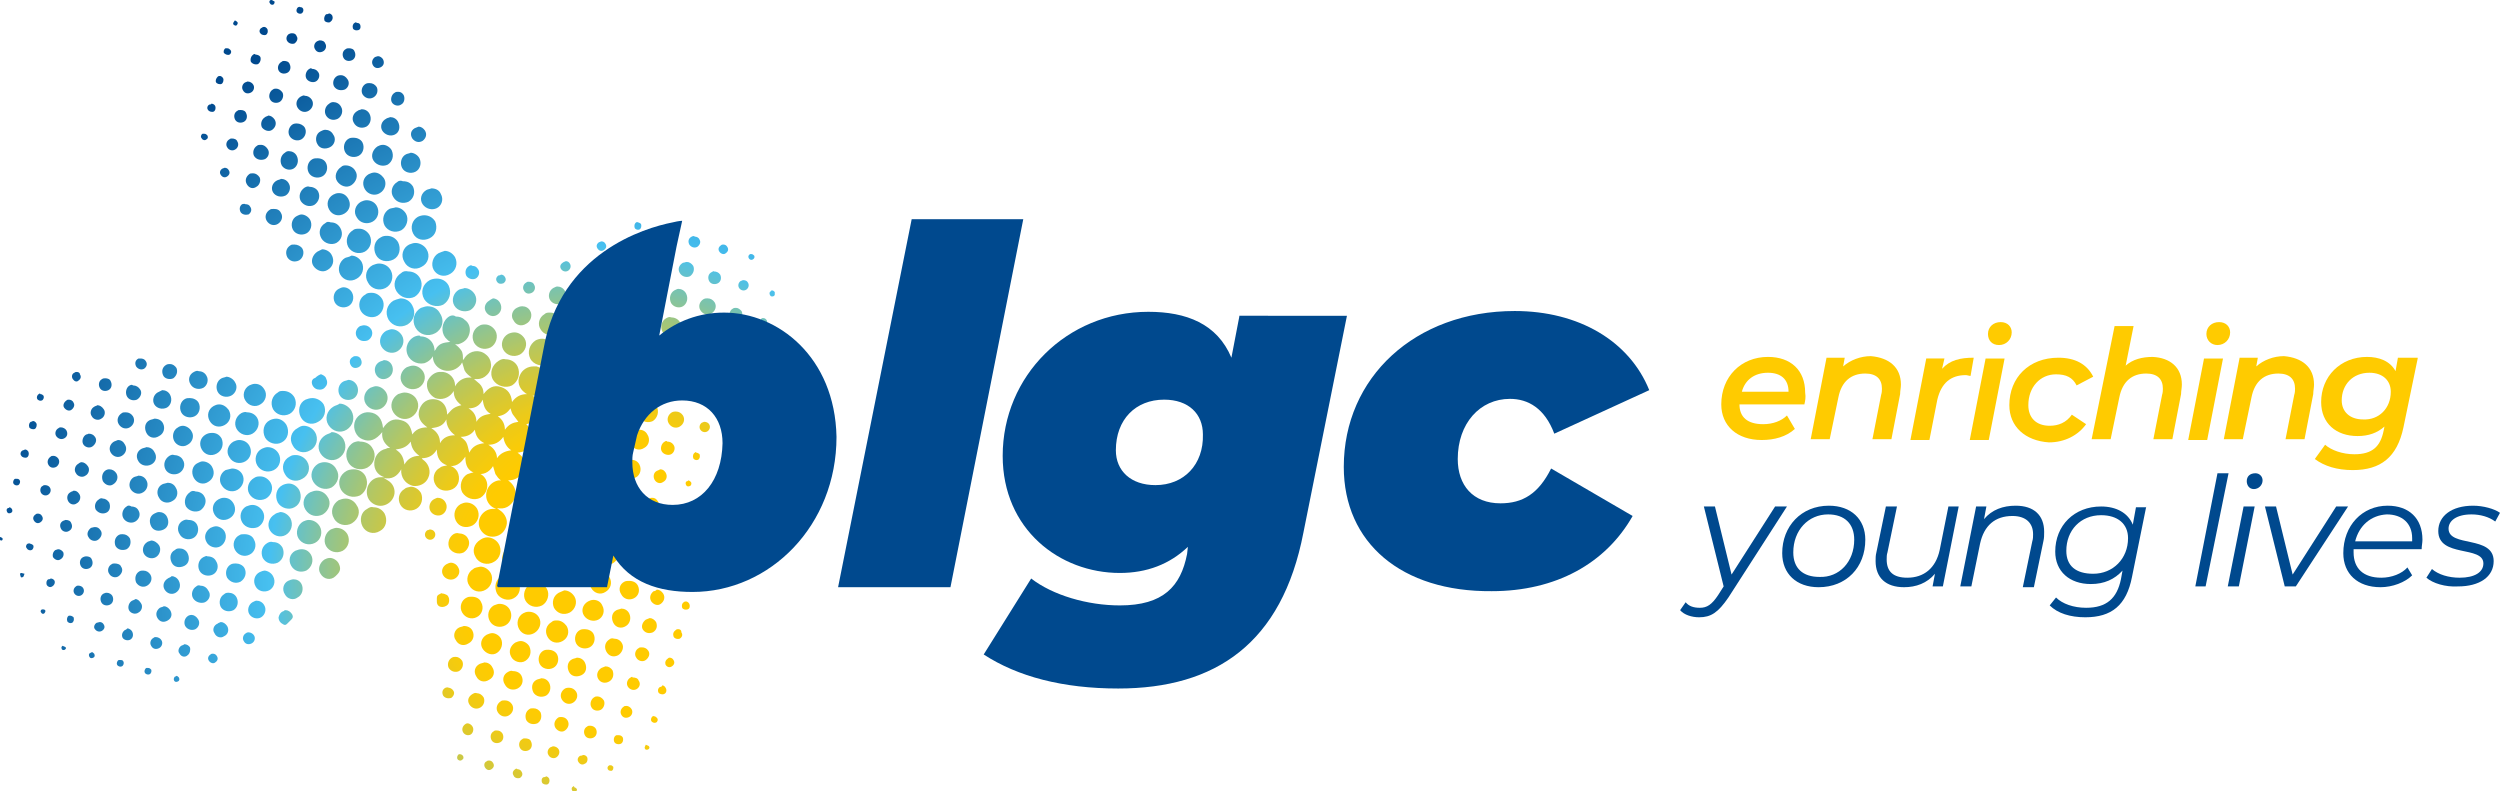
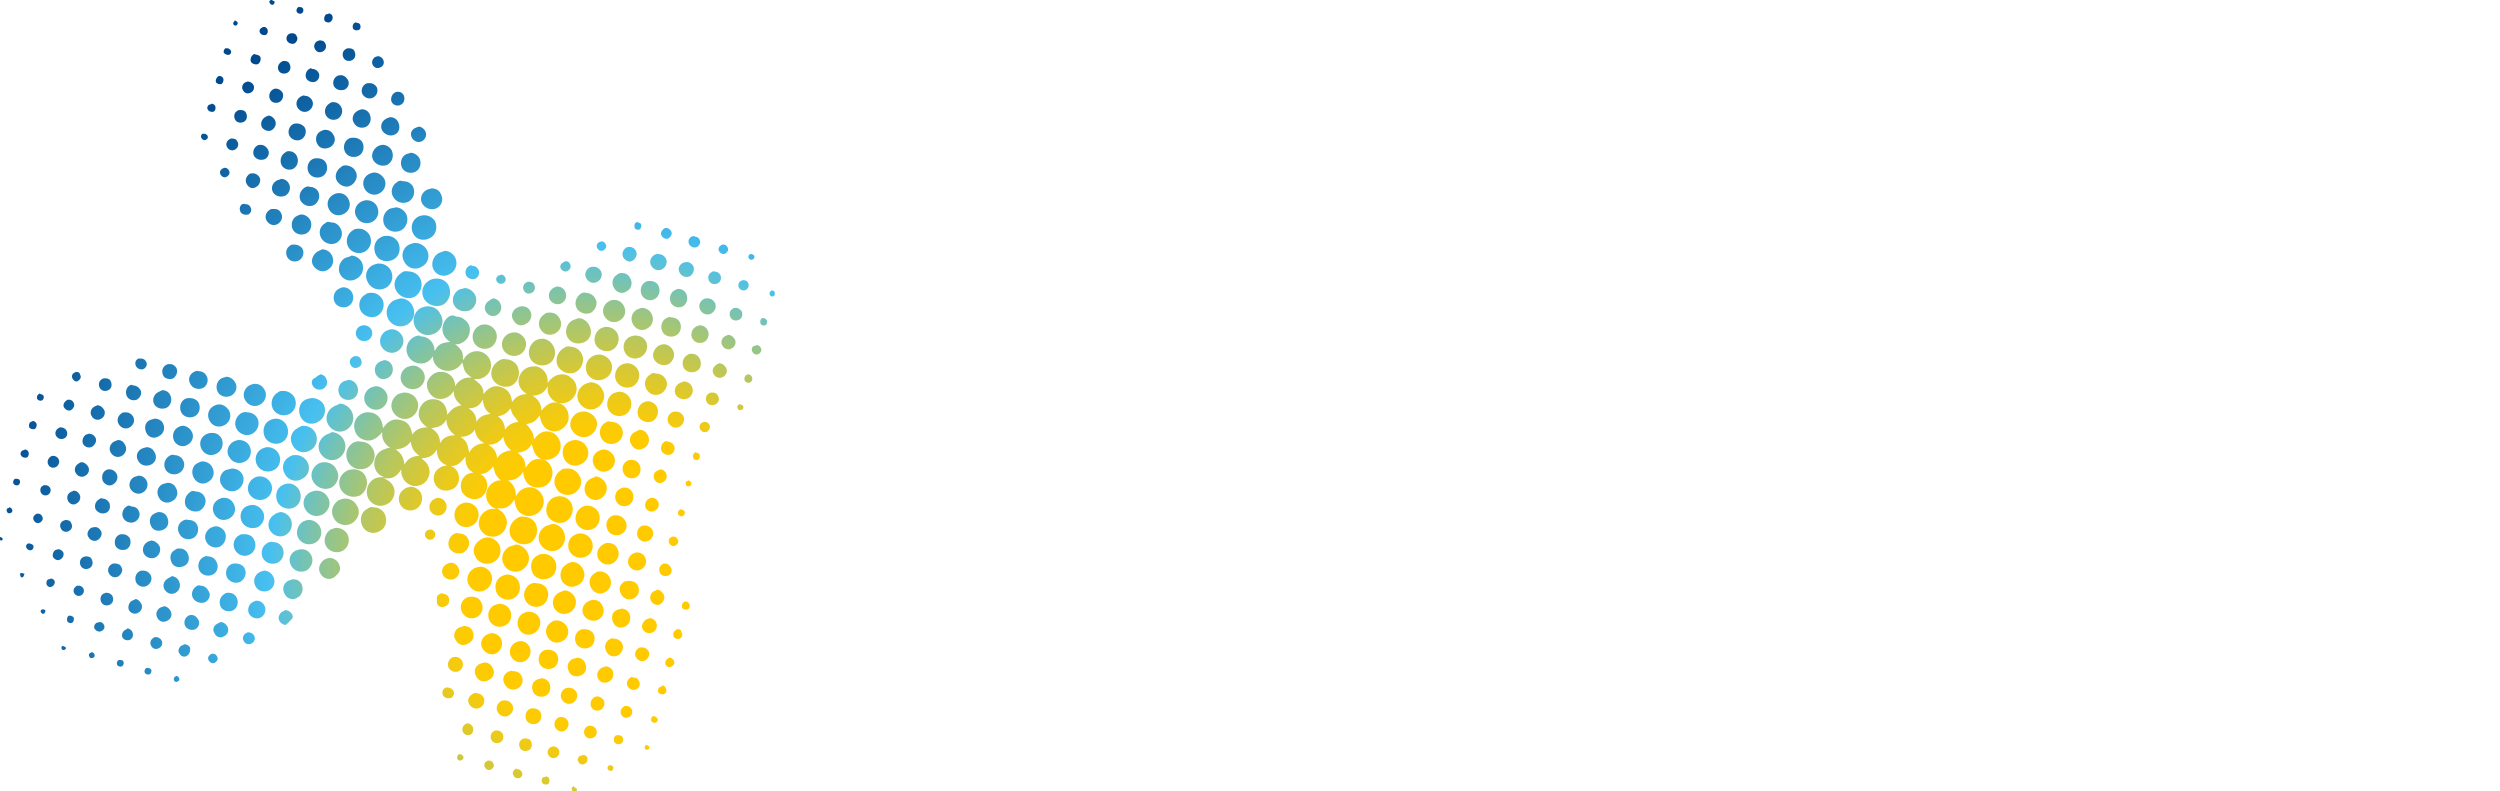
<svg xmlns="http://www.w3.org/2000/svg" xmlns:xlink="http://www.w3.org/1999/xlink" id="Layer_1" x="0px" y="0px" viewBox="0 0 315.9 100" style="enable-background:new 0 0 315.9 100;" xml:space="preserve">
  <style type="text/css">			.st0{clip-path:url(#SVGID_00000021115173562363181290000007035501888236783757_);fill:url(#SVGID_00000057118947537208629540000013877088545367972770_);}	.st1{clip-path:url(#SVGID_00000155842436535692466390000013958826688064628369_);fill:#FFCB00;}	.st2{clip-path:url(#SVGID_00000155842436535692466390000013958826688064628369_);fill:#00498E;}</style>
  <g>
    <defs>
      <path id="SVGID_1_" d="M72.4,99.4c-0.2,0.1-0.2,0.3-0.1,0.5c0.1,0.1,0.2,0.2,0.3,0.2h0c0,0,0.1,0,0.1,0c0.2-0.1,0.2-0.3,0.2-0.4   c-0.1-0.1-0.2-0.2-0.3-0.2C72.5,99.3,72.5,99.3,72.4,99.4 M68.7,98.2c-0.3,0.1-0.3,0.5-0.2,0.7c0.1,0.2,0.5,0.3,0.7,0.2   c0.2-0.1,0.3-0.4,0.2-0.7c-0.1-0.2-0.3-0.3-0.4-0.3C68.9,98.2,68.8,98.2,68.7,98.2 M65.1,97.2c-0.3,0.2-0.4,0.5-0.2,0.8   c0.1,0.3,0.5,0.4,0.8,0.3c0.3-0.2,0.4-0.5,0.2-0.8c-0.1-0.2-0.3-0.3-0.5-0.3C65.3,97.1,65.2,97.1,65.1,97.2 M77,96.7   c-0.2,0.1-0.3,0.3-0.2,0.5c0.1,0.2,0.3,0.2,0.5,0.2c0.2-0.1,0.2-0.3,0.2-0.5c-0.1-0.1-0.2-0.2-0.3-0.2C77.1,96.7,77,96.7,77,96.7    M61.5,96.2c-0.3,0.1-0.4,0.5-0.2,0.8c0.2,0.3,0.5,0.4,0.8,0.2c0.3-0.2,0.4-0.5,0.2-0.8c-0.1-0.2-0.3-0.3-0.5-0.3   C61.7,96.1,61.6,96.1,61.5,96.2 M73.3,95.5c-0.3,0.2-0.4,0.5-0.2,0.8c0.2,0.3,0.5,0.4,0.8,0.2c0.3-0.1,0.4-0.5,0.3-0.8   c-0.1-0.2-0.3-0.3-0.5-0.3C73.5,95.5,73.4,95.5,73.3,95.5 M58,95.3c-0.2,0.1-0.3,0.4-0.2,0.6c0.1,0.2,0.4,0.3,0.6,0.1   c0.2-0.1,0.2-0.3,0.1-0.5c-0.1-0.1-0.2-0.2-0.4-0.2C58.1,95.3,58.1,95.3,58,95.3 M69.6,94.4c-0.4,0.2-0.5,0.7-0.3,1   c0.2,0.4,0.7,0.5,1,0.3c0.3-0.2,0.5-0.6,0.3-1c-0.1-0.2-0.4-0.4-0.7-0.4C69.8,94.3,69.7,94.4,69.6,94.4 M81.5,94.6   c0,0.1,0.2,0.2,0.4,0.1c0.2-0.1,0.2-0.3,0.1-0.4c-0.1-0.1-0.2-0.1-0.4-0.2C81.5,94.3,81.4,94.5,81.5,94.6 M66,93.4   c-0.4,0.2-0.5,0.7-0.3,1.1c0.2,0.4,0.7,0.5,1.1,0.3c0.4-0.2,0.5-0.7,0.3-1.1c-0.1-0.3-0.4-0.4-0.8-0.4   C66.2,93.3,66.1,93.3,66,93.4 M77.9,92.9c-0.3,0.1-0.4,0.5-0.3,0.8c0.1,0.3,0.5,0.4,0.8,0.3c0.3-0.1,0.4-0.5,0.3-0.8   c-0.1-0.2-0.3-0.3-0.5-0.3C78,92.9,78,92.9,77.9,92.9 M62.4,92.4c-0.4,0.2-0.5,0.7-0.3,1.1c0.2,0.4,0.7,0.5,1.1,0.3   c0.4-0.2,0.5-0.7,0.3-1.1c-0.2-0.3-0.4-0.4-0.8-0.4C62.6,92.3,62.5,92.3,62.4,92.4 M74.2,91.8c-0.4,0.2-0.5,0.7-0.3,1.1   c0.2,0.4,0.7,0.5,1.1,0.3c0.4-0.2,0.5-0.7,0.3-1.1c-0.1-0.2-0.4-0.4-0.7-0.4C74.4,91.7,74.3,91.7,74.2,91.8 M58.8,91.5   c-0.3,0.2-0.5,0.6-0.3,1c0.2,0.4,0.7,0.5,1,0.3c0.3-0.2,0.4-0.7,0.2-1c-0.1-0.2-0.4-0.4-0.6-0.4C59.1,91.4,58.9,91.4,58.8,91.5    M70.5,90.7c-0.4,0.3-0.6,0.8-0.3,1.3c0.3,0.4,0.8,0.6,1.2,0.3c0.4-0.3,0.6-0.8,0.3-1.3c-0.2-0.3-0.5-0.4-0.8-0.4   C70.8,90.6,70.6,90.6,70.5,90.7 M82.5,90.5c-0.2,0.1-0.3,0.4-0.2,0.6c0.1,0.2,0.4,0.3,0.6,0.2c0.2-0.1,0.3-0.4,0.1-0.6   c-0.1-0.1-0.2-0.2-0.4-0.2C82.6,90.4,82.6,90.5,82.5,90.5 M66.9,89.6c-0.5,0.3-0.6,0.9-0.4,1.4c0.3,0.5,0.9,0.6,1.4,0.4   c0.5-0.3,0.6-0.9,0.4-1.4c-0.2-0.3-0.5-0.5-0.9-0.5C67.2,89.5,67,89.5,66.9,89.6 M78.8,89.3c-0.3,0.2-0.5,0.6-0.3,1   c0.2,0.4,0.6,0.5,1,0.3c0.4-0.2,0.5-0.7,0.3-1c-0.1-0.2-0.4-0.4-0.6-0.4C79,89.2,78.9,89.2,78.8,89.3 M63.3,88.6   c-0.5,0.3-0.7,0.9-0.4,1.4c0.3,0.5,0.9,0.7,1.4,0.4c0.5-0.3,0.7-0.9,0.4-1.4c-0.2-0.3-0.5-0.5-0.9-0.5   C63.6,88.5,63.4,88.5,63.3,88.6 M75.1,88.1c-0.4,0.2-0.6,0.8-0.4,1.2c0.2,0.5,0.8,0.6,1.2,0.4c0.4-0.2,0.6-0.8,0.4-1.2   c-0.2-0.3-0.5-0.5-0.8-0.5C75.4,88,75.2,88,75.1,88.1 M59.7,87.7c-0.5,0.3-0.7,0.8-0.4,1.3c0.3,0.5,0.9,0.7,1.4,0.4   c0.5-0.3,0.6-0.9,0.4-1.3c-0.2-0.3-0.5-0.5-0.8-0.5C60,87.5,59.9,87.6,59.7,87.7 M71.4,87c-0.5,0.3-0.7,0.9-0.4,1.4   c0.3,0.5,0.9,0.7,1.4,0.4c0.5-0.3,0.7-0.9,0.4-1.4c-0.2-0.3-0.5-0.5-0.9-0.5C71.8,86.9,71.6,86.9,71.4,87 M56.3,86.9   c-0.4,0.2-0.5,0.6-0.3,1c0.2,0.3,0.6,0.4,1,0.3c0.3-0.2,0.5-0.6,0.3-0.9c-0.1-0.2-0.4-0.4-0.6-0.4C56.5,86.8,56.4,86.9,56.3,86.9    M83.4,86.8c-0.3,0.2-0.3,0.5-0.2,0.7c0.1,0.2,0.5,0.3,0.7,0.2c0.3-0.1,0.4-0.5,0.2-0.8c-0.1-0.2-0.3-0.3-0.4-0.3   C83.6,86.8,83.5,86.8,83.4,86.8 M67.8,85.9c-0.6,0.3-0.7,1-0.4,1.6c0.3,0.5,1,0.7,1.6,0.4c0.5-0.3,0.7-1,0.4-1.6   c-0.2-0.4-0.6-0.6-1-0.6C68.2,85.8,68,85.8,67.8,85.9 M79.7,85.6c-0.4,0.2-0.6,0.7-0.4,1.1c0.2,0.4,0.7,0.6,1.1,0.4   c0.4-0.2,0.6-0.7,0.3-1.1c-0.1-0.3-0.4-0.4-0.8-0.4C80,85.5,79.8,85.5,79.7,85.6 M22.1,85.5C22,85.6,21.9,85.8,22,86   c0.1,0.2,0.3,0.2,0.5,0.1c0.2-0.1,0.2-0.3,0.1-0.5c-0.1-0.1-0.2-0.2-0.3-0.2C22.3,85.4,22.2,85.5,22.1,85.5 M64.2,84.9   c-0.6,0.3-0.8,1-0.4,1.6c0.3,0.6,1,0.8,1.6,0.5c0.6-0.3,0.8-1,0.5-1.6c-0.2-0.4-0.6-0.6-1.1-0.6C64.6,84.7,64.4,84.8,64.2,84.9    M18.5,84.4c-0.2,0.1-0.3,0.4-0.2,0.6c0.1,0.2,0.4,0.3,0.6,0.2c0.2-0.1,0.3-0.4,0.2-0.6c-0.1-0.1-0.2-0.2-0.4-0.2   C18.7,84.4,18.6,84.4,18.5,84.4 M76,84.4c-0.5,0.3-0.7,0.9-0.4,1.4c0.3,0.5,0.9,0.6,1.4,0.3c0.5-0.3,0.6-0.9,0.4-1.4   c-0.2-0.3-0.5-0.5-0.9-0.5C76.3,84.3,76.2,84.3,76,84.4 M60.6,83.9c-0.6,0.3-0.8,1-0.4,1.6c0.3,0.6,1,0.8,1.6,0.4   c0.6-0.3,0.8-1,0.4-1.6c-0.2-0.4-0.6-0.6-1-0.6C61,83.8,60.8,83.8,60.6,83.9 M15,83.4c-0.2,0.1-0.3,0.4-0.2,0.6   c0.1,0.2,0.4,0.3,0.6,0.2c0.2-0.1,0.3-0.4,0.2-0.6c-0.1-0.2-0.2-0.2-0.4-0.2C15.1,83.4,15,83.4,15,83.4 M72.3,83.3   c-0.6,0.3-0.7,1-0.4,1.6c0.3,0.6,1,0.7,1.6,0.4c0.6-0.3,0.7-1,0.4-1.6c-0.2-0.4-0.6-0.6-1-0.6C72.7,83.2,72.5,83.2,72.3,83.3    M84.4,83.2c-0.3,0.2-0.4,0.5-0.3,0.8c0.2,0.3,0.5,0.4,0.8,0.2c0.3-0.2,0.4-0.5,0.2-0.8c-0.1-0.2-0.3-0.3-0.5-0.3   C84.6,83.1,84.5,83.1,84.4,83.2 M57.1,83.1c-0.5,0.3-0.6,0.9-0.4,1.3c0.3,0.5,0.9,0.6,1.3,0.4c0.5-0.3,0.6-0.9,0.4-1.3   c-0.2-0.3-0.5-0.5-0.8-0.5C57.4,83,57.3,83,57.1,83.1 M26.6,82.7c-0.3,0.2-0.4,0.5-0.2,0.8c0.2,0.3,0.6,0.4,0.8,0.2   c0.3-0.2,0.4-0.5,0.2-0.8c-0.1-0.2-0.3-0.3-0.5-0.3C26.8,82.6,26.7,82.6,26.6,82.7 M11.4,82.5c-0.2,0.1-0.2,0.3-0.1,0.5   c0.1,0.2,0.3,0.2,0.5,0.1c0.2-0.1,0.2-0.3,0.1-0.5c-0.1-0.1-0.2-0.2-0.3-0.2C11.5,82.5,11.4,82.5,11.4,82.5 M68.7,82.2   c-0.6,0.3-0.8,1.1-0.5,1.7c0.3,0.6,1.1,0.8,1.7,0.5c0.6-0.3,0.8-1.1,0.5-1.7c-0.2-0.4-0.7-0.6-1.1-0.6   C69.1,82.1,68.9,82.1,68.7,82.2 M80.7,81.9c-0.4,0.2-0.6,0.8-0.3,1.2c0.2,0.4,0.8,0.6,1.2,0.3c0.4-0.3,0.6-0.8,0.3-1.2   c-0.2-0.3-0.5-0.4-0.8-0.4C80.9,81.8,80.8,81.8,80.7,81.9 M7.8,82c0,0.1,0.2,0.2,0.4,0.1c0.1-0.1,0.2-0.2,0.1-0.3   c-0.1-0.1-0.2-0.1-0.4-0.2C7.8,81.7,7.7,81.8,7.8,82 M22.9,81.6c-0.3,0.2-0.5,0.7-0.2,1c0.2,0.4,0.7,0.5,1,0.2   c0.3-0.2,0.4-0.7,0.3-1c-0.1-0.2-0.4-0.4-0.7-0.4C23.2,81.5,23.1,81.5,22.9,81.6 M65.1,81.2c-0.6,0.4-0.9,1.1-0.5,1.8   c0.3,0.6,1.2,0.9,1.8,0.5c0.6-0.4,0.8-1.1,0.5-1.8c-0.2-0.4-0.7-0.7-1.1-0.7C65.6,81,65.3,81.1,65.1,81.2 M77,80.8   c-0.5,0.3-0.7,0.9-0.4,1.5c0.3,0.6,0.9,0.8,1.5,0.5c0.5-0.3,0.8-1,0.5-1.5c-0.2-0.4-0.6-0.6-1-0.6C77.3,80.6,77.1,80.7,77,80.8    M19.4,80.6c-0.4,0.2-0.5,0.7-0.3,1c0.2,0.4,0.6,0.5,1,0.3c0.4-0.2,0.5-0.7,0.3-1c-0.1-0.2-0.4-0.4-0.7-0.4   C19.6,80.5,19.5,80.5,19.4,80.6 M61.5,80.2c-0.7,0.4-0.9,1.2-0.5,1.8c0.4,0.6,1.2,0.9,1.8,0.5c0.6-0.4,0.8-1.2,0.5-1.8   c-0.2-0.4-0.7-0.7-1.1-0.7C62,80,61.7,80.1,61.5,80.2 M31.1,80c-0.4,0.2-0.5,0.7-0.3,1c0.2,0.4,0.6,0.5,1,0.3   c0.4-0.2,0.5-0.7,0.3-1c-0.1-0.2-0.4-0.4-0.7-0.4C31.4,79.9,31.2,79.9,31.1,80 M15.8,79.6c-0.3,0.2-0.5,0.6-0.3,1   c0.2,0.3,0.7,0.4,1,0.2c0.3-0.2,0.4-0.6,0.2-1c-0.1-0.2-0.4-0.4-0.6-0.4C16,79.5,15.9,79.6,15.8,79.6 M85.7,79.5   c-0.1,0-0.2,0-0.3,0.1c-0.3,0.2-0.4,0.5-0.3,0.8c0.1,0.3,0.5,0.4,0.8,0.3c0.3-0.2,0.4-0.5,0.2-0.8C86.1,79.6,85.9,79.5,85.7,79.5   C85.7,79.5,85.7,79.5,85.7,79.5 M73.3,79.6c-0.6,0.3-0.8,1.1-0.5,1.7c0.3,0.6,1.1,0.8,1.7,0.5c0.6-0.3,0.8-1.1,0.5-1.7   c-0.2-0.4-0.7-0.6-1.1-0.6C73.7,79.5,73.5,79.5,73.3,79.6 M58,79.3c-0.6,0.3-0.8,1.1-0.4,1.6c0.3,0.6,1,0.8,1.6,0.4   c0.6-0.3,0.8-1,0.5-1.6c-0.2-0.4-0.6-0.6-1.1-0.6C58.4,79.2,58.2,79.2,58,79.3 M27.5,78.8C27,79,26.8,79.6,27.1,80   c0.2,0.5,0.8,0.7,1.2,0.4c0.5-0.2,0.7-0.8,0.4-1.3c-0.2-0.3-0.5-0.5-0.8-0.5C27.7,78.7,27.6,78.7,27.5,78.8 M12.2,78.7   c-0.3,0.2-0.4,0.6-0.2,0.8c0.2,0.3,0.6,0.4,0.9,0.2c0.3-0.2,0.4-0.5,0.2-0.8c-0.1-0.2-0.3-0.3-0.5-0.3   C12.5,78.6,12.3,78.7,12.2,78.7 M69.7,78.6c-0.7,0.4-0.9,1.2-0.5,1.9c0.4,0.7,1.2,0.9,1.9,0.5c0.7-0.4,0.9-1.2,0.5-1.9   c-0.3-0.4-0.7-0.7-1.2-0.7C70.1,78.4,69.9,78.4,69.7,78.6 M81.6,78.3c-0.4,0.3-0.6,0.8-0.4,1.2c0.3,0.5,0.8,0.6,1.3,0.4   c0.5-0.3,0.6-0.8,0.4-1.3c-0.2-0.3-0.5-0.5-0.8-0.5C81.9,78.2,81.8,78.2,81.6,78.3 M8.7,77.8c-0.2,0.1-0.3,0.4-0.2,0.7   c0.1,0.2,0.4,0.3,0.6,0.2c0.2-0.1,0.3-0.4,0.2-0.7c-0.1-0.1-0.3-0.2-0.4-0.2C8.9,77.8,8.8,77.8,8.7,77.8 M23.8,77.8   c-0.5,0.3-0.6,0.9-0.4,1.3c0.3,0.5,0.9,0.6,1.3,0.4c0.5-0.3,0.6-0.9,0.3-1.3c-0.2-0.3-0.5-0.5-0.8-0.5   C24.2,77.7,24,77.7,23.8,77.8 M66.1,77.5c-0.7,0.4-0.9,1.3-0.5,2c0.4,0.7,1.2,0.9,1.9,0.5c0.7-0.4,1-1.3,0.6-2   c-0.3-0.5-0.8-0.7-1.3-0.7C66.5,77.3,66.3,77.4,66.1,77.5 M35.9,77.2c-0.4,0.1-0.6,0.4-0.7,0.8c0,0.4,0.2,0.7,0.6,0.9   c0.2,0.1,0.3,0.1,0.5-0.1c0.2-0.2,0.3-0.3,0.5-0.5c0.3-0.3,0.2-0.5,0.1-0.7c-0.2-0.3-0.5-0.5-0.8-0.5C36,77.1,35.9,77.1,35.9,77.2    M77.9,77.1c-0.6,0.3-0.7,1-0.4,1.6c0.3,0.6,1,0.8,1.6,0.4c0.5-0.3,0.7-1,0.4-1.6c-0.2-0.4-0.6-0.6-1-0.6   C78.3,77,78.1,77,77.9,77.1 M5.3,77c-0.2,0.1-0.2,0.3-0.1,0.4c0.1,0.2,0.3,0.2,0.4,0.1c0.1-0.1,0.2-0.3,0.1-0.4   C5.6,77,5.5,77,5.4,77C5.3,77,5.3,77,5.3,77 M20.2,76.8c-0.4,0.3-0.6,0.8-0.3,1.3c0.3,0.5,0.8,0.6,1.3,0.3   c0.5-0.3,0.6-0.8,0.3-1.3c-0.2-0.3-0.5-0.5-0.8-0.5C20.6,76.7,20.4,76.7,20.2,76.8 M62.4,76.5c-0.7,0.4-0.9,1.3-0.5,2   c0.4,0.7,1.3,0.9,2,0.5c0.7-0.4,0.9-1.3,0.5-2c-0.3-0.5-0.8-0.7-1.3-0.7C62.9,76.3,62.7,76.4,62.4,76.5 M86.4,76.1   c-0.2,0.1-0.3,0.4-0.2,0.7c0.1,0.2,0.4,0.3,0.7,0.2c0.3-0.1,0.3-0.5,0.2-0.7C87,76.1,86.8,76,86.7,76C86.6,76,86.5,76,86.4,76.1    M31.9,76.1c-0.5,0.3-0.7,1-0.4,1.5c0.3,0.5,1,0.7,1.5,0.4c0.5-0.3,0.7-1,0.4-1.5c-0.2-0.4-0.6-0.6-1-0.6   C32.3,75.9,32.1,76,31.9,76.1 M74.3,76c-0.7,0.4-0.9,1.2-0.5,1.8c0.4,0.6,1.2,0.8,1.8,0.5c0.6-0.3,0.9-1.1,0.5-1.8   c-0.2-0.5-0.7-0.7-1.1-0.7C74.7,75.8,74.5,75.9,74.3,76 M16.7,75.9c-0.4,0.2-0.6,0.8-0.4,1.2c0.2,0.4,0.8,0.6,1.2,0.3   c0.4-0.2,0.6-0.8,0.3-1.2c-0.2-0.3-0.4-0.5-0.7-0.5C17,75.8,16.9,75.8,16.7,75.9 M59,75.5c-0.7,0.3-1,1.2-0.6,1.9   c0.4,0.7,1.2,0.9,1.8,0.6c0.7-0.3,1-1.2,0.6-1.9c-0.2-0.5-0.7-0.7-1.2-0.7C59.4,75.4,59.2,75.4,59,75.5 M55.5,75.1   c-0.2,0.1-0.3,0.2-0.3,0.5c0,0.1,0,0.2,0,0.4c0,0.4,0.2,0.7,0.7,0.7c0.3,0,0.7-0.2,0.8-0.5c0.1-0.3,0.1-0.7-0.2-1   c-0.2-0.1-0.4-0.2-0.6-0.2C55.8,74.9,55.7,75,55.5,75.1 M28.3,75.1c-0.5,0.3-0.7,1-0.4,1.6c0.3,0.5,1,0.7,1.6,0.4   c0.5-0.3,0.7-1,0.4-1.6c-0.2-0.4-0.6-0.6-1-0.6C28.7,74.9,28.5,74.9,28.3,75.1 M13.1,75c-0.4,0.2-0.5,0.7-0.3,1.1   c0.2,0.4,0.7,0.5,1.1,0.3c0.4-0.2,0.5-0.7,0.3-1.1c-0.1-0.2-0.4-0.4-0.7-0.4C13.4,74.9,13.3,74.9,13.1,75 M70.6,74.9   c-0.7,0.4-0.9,1.2-0.6,1.9c0.4,0.7,1.2,1,2,0.6c0.7-0.4,1-1.3,0.6-2c-0.3-0.5-0.8-0.8-1.3-0.8C71.1,74.7,70.8,74.8,70.6,74.9    M82.6,74.7C82.2,75,82,75.5,82.3,76c0.3,0.4,0.8,0.6,1.2,0.3c0.4-0.3,0.6-0.8,0.3-1.3c-0.2-0.3-0.5-0.5-0.8-0.5   C82.9,74.6,82.8,74.7,82.6,74.7 M9.6,74.1c-0.3,0.2-0.4,0.6-0.2,0.9c0.2,0.3,0.6,0.4,0.9,0.2c0.3-0.2,0.4-0.6,0.2-0.9   c-0.1-0.2-0.4-0.3-0.6-0.3C9.8,74,9.7,74,9.6,74.1 M24.8,74.1c-0.5,0.3-0.7,1-0.4,1.5c0.3,0.5,1,0.7,1.5,0.5   c0.6-0.3,0.8-1,0.4-1.5c-0.2-0.4-0.6-0.6-1-0.6C25.1,73.9,24.9,74,24.8,74.1 M67,73.8c-0.7,0.4-1,1.4-0.6,2.1   c0.4,0.7,1.3,1,2.1,0.6c0.7-0.4,1-1.4,0.6-2.1c-0.3-0.5-0.8-0.7-1.3-0.7C67.5,73.6,67.2,73.7,67,73.8 M78.9,73.5   c-0.6,0.3-0.8,1-0.4,1.6c0.3,0.6,1,0.8,1.6,0.5c0.6-0.3,0.8-1,0.5-1.6c-0.2-0.4-0.6-0.6-1.1-0.6C79.3,73.4,79.1,73.4,78.9,73.5    M36.4,73.4c-0.6,0.3-0.8,1.1-0.4,1.7c0.3,0.6,1.1,0.8,1.6,0.4c0.6-0.3,0.8-1.1,0.5-1.7c-0.2-0.4-0.6-0.6-1-0.6   C36.9,73.2,36.6,73.3,36.4,73.4 M6.1,73.2c-0.2,0.1-0.3,0.4-0.2,0.7c0.1,0.2,0.4,0.4,0.7,0.2c0.2-0.1,0.4-0.4,0.3-0.7   c-0.1-0.2-0.3-0.3-0.5-0.3C6.3,73.2,6.2,73.2,6.1,73.2 M21.2,73.1c-0.5,0.3-0.7,0.9-0.4,1.4c0.3,0.5,0.9,0.7,1.4,0.4   c0.5-0.3,0.7-0.9,0.4-1.5c-0.2-0.4-0.6-0.6-0.9-0.6C21.5,73,21.3,73,21.2,73.1 M63.4,72.8c-0.8,0.4-1,1.4-0.6,2.2   c0.4,0.7,1.4,1,2.1,0.6c0.8-0.4,1-1.4,0.6-2.2c-0.3-0.5-0.8-0.8-1.4-0.8C63.9,72.6,63.6,72.7,63.4,72.8 M2.7,72.4   c-0.2,0-0.2,0.2-0.1,0.4C2.6,73,2.8,73,2.9,72.9C3,72.9,3,72.7,3.1,72.5C3,72.5,2.8,72.4,2.7,72.4C2.7,72.4,2.7,72.4,2.7,72.4    M75.2,72.4c-0.7,0.4-0.9,1.2-0.5,1.9c0.4,0.7,1.2,0.9,1.8,0.5c0.7-0.4,0.9-1.2,0.5-1.9c-0.2-0.4-0.7-0.7-1.2-0.7   C75.7,72.2,75.4,72.2,75.2,72.4 M32.8,72.3c-0.6,0.3-0.9,1.1-0.5,1.8c0.3,0.6,1.1,0.8,1.7,0.5c0.6-0.3,0.9-1.1,0.5-1.8   c-0.2-0.4-0.7-0.7-1.1-0.7C33.3,72.1,33,72.2,32.8,72.3 M17.6,72.2c-0.5,0.3-0.6,0.9-0.4,1.4c0.3,0.5,0.9,0.7,1.4,0.4   c0.5-0.3,0.7-0.9,0.4-1.4c-0.2-0.3-0.5-0.5-0.9-0.5C17.9,72.1,17.8,72.1,17.6,72.2 M59.8,71.9c-0.7,0.4-1,1.4-0.5,2.1   c0.4,0.7,1.3,1,2.1,0.5c0.7-0.4,1-1.4,0.6-2.1c-0.3-0.5-0.8-0.8-1.3-0.8C60.3,71.7,60,71.7,59.8,71.9 M83.7,71.3   c-0.4,0.2-0.5,0.7-0.3,1.1c0.2,0.4,0.7,0.5,1.1,0.3c0.4-0.2,0.5-0.7,0.2-1.1c-0.1-0.2-0.4-0.4-0.6-0.4   C83.9,71.2,83.8,71.2,83.7,71.3 M14.5,71.2c-0.1,0-0.3,0-0.4,0.1c-0.4,0.2-0.6,0.8-0.3,1.2c0.2,0.4,0.8,0.6,1.2,0.3   c0.4-0.3,0.6-0.8,0.3-1.2C15.2,71.3,14.8,71.2,14.5,71.2C14.5,71.2,14.5,71.2,14.5,71.2 M29.2,71.3c-0.6,0.3-0.8,1.1-0.5,1.7   c0.4,0.6,1.1,0.8,1.7,0.5c0.6-0.4,0.8-1.1,0.5-1.7c-0.2-0.4-0.7-0.6-1.1-0.6C29.7,71.2,29.4,71.2,29.2,71.3 M56.4,71.3   c-0.5,0.3-0.7,0.9-0.4,1.4c0.3,0.5,1,0.7,1.5,0.4c0.5-0.3,0.7-0.9,0.4-1.4c-0.2-0.4-0.6-0.6-0.9-0.6   C56.8,71.1,56.6,71.2,56.4,71.3 M71.6,71.3c-0.7,0.4-1,1.3-0.6,2.1c0.4,0.7,1.3,1,2.1,0.5c0.7-0.4,1-1.3,0.5-2.1   c-0.3-0.5-0.8-0.8-1.3-0.8C72.1,71.1,71.8,71.1,71.6,71.3 M41,70.7c-0.6,0.4-0.9,1.2-0.5,1.8c0.4,0.7,1.3,0.9,1.9,0.3   c0.1-0.1,0.1-0.1,0.2-0.2c0.4-0.4,0.5-0.8,0.2-1.4c-0.2-0.4-0.7-0.7-1.1-0.7C41.4,70.5,41.2,70.6,41,70.7 M10.5,70.4   c-0.4,0.2-0.5,0.7-0.3,1.1c0.2,0.4,0.7,0.5,1.1,0.3c0.4-0.2,0.5-0.7,0.3-1.1c-0.1-0.3-0.4-0.4-0.7-0.4   C10.8,70.3,10.7,70.3,10.5,70.4 M25.7,70.4c-0.6,0.3-0.8,1.1-0.5,1.7c0.3,0.6,1.1,0.8,1.7,0.5c0.6-0.3,0.8-1.1,0.4-1.7   c-0.2-0.4-0.6-0.6-1.1-0.6C26.1,70.2,25.9,70.3,25.7,70.4 M67.9,70.2c-0.8,0.4-1,1.4-0.6,2.2c0.4,0.8,1.4,1,2.2,0.6   c0.8-0.4,1-1.5,0.6-2.2c-0.3-0.5-0.8-0.8-1.4-0.8C68.5,70,68.2,70,67.9,70.2 M79.9,70c-0.5,0.3-0.7,1-0.4,1.5   c0.3,0.5,1,0.8,1.6,0.4c0.5-0.3,0.7-1,0.4-1.5c-0.2-0.4-0.6-0.6-1-0.6C80.3,69.8,80.1,69.9,79.9,70 M7,69.5   c-0.3,0.2-0.4,0.6-0.3,0.9c0.2,0.3,0.6,0.5,0.9,0.3C8,70.5,8.1,70.1,8,69.8c-0.1-0.2-0.4-0.4-0.6-0.4C7.2,69.4,7.1,69.5,7,69.5    M37.3,69.6c-0.7,0.4-0.9,1.2-0.5,1.9c0.4,0.7,1.2,0.9,1.9,0.6c0.7-0.4,1-1.3,0.6-2c-0.3-0.5-0.7-0.7-1.2-0.7   C37.8,69.4,37.6,69.5,37.3,69.6 M22.1,69.5c-0.6,0.3-0.7,1-0.4,1.6c0.3,0.6,1,0.7,1.6,0.4c0.6-0.3,0.7-1,0.4-1.6   c-0.2-0.4-0.6-0.6-1-0.6C22.5,69.3,22.3,69.3,22.1,69.5 M64.3,69.1c-0.8,0.5-1.1,1.5-0.6,2.3c0.4,0.8,1.5,1.1,2.3,0.6   c0.8-0.5,1.1-1.5,0.6-2.3c-0.3-0.5-0.9-0.9-1.4-0.9C64.9,68.9,64.6,69,64.3,69.1 M3.5,68.7c-0.2,0.1-0.3,0.4-0.1,0.6   c0.1,0.2,0.4,0.3,0.6,0.2c0.2-0.1,0.3-0.4,0.2-0.6c-0.1-0.1-0.3-0.2-0.4-0.2C3.7,68.6,3.6,68.7,3.5,68.7 M76.2,68.8   c-0.7,0.4-0.9,1.2-0.6,1.8c0.4,0.7,1.2,0.9,1.8,0.6c0.7-0.4,1-1.2,0.6-1.9c-0.2-0.5-0.7-0.7-1.2-0.7   C76.7,68.6,76.5,68.6,76.2,68.8 M33.8,68.6c-0.7,0.4-0.9,1.2-0.6,1.9c0.4,0.7,1.2,0.9,1.9,0.6c0.7-0.4,0.9-1.2,0.6-1.9   c-0.3-0.5-0.7-0.7-1.2-0.7C34.2,68.4,34,68.5,33.8,68.6 M18.6,68.5c-0.5,0.3-0.7,1-0.4,1.5c0.3,0.5,1,0.7,1.5,0.4   c0.5-0.3,0.7-1,0.4-1.5c-0.2-0.3-0.6-0.6-1-0.6C18.9,68.4,18.7,68.4,18.6,68.5 M60.7,68.2c-0.8,0.5-1.1,1.4-0.6,2.2   c0.4,0.8,1.5,1.1,2.3,0.6c0.8-0.4,1.1-1.5,0.6-2.3c-0.3-0.5-0.9-0.8-1.4-0.8C61.3,67.9,61,68,60.7,68.2 M0,68.1L0,68.1   c0,0.1,0,0.1,0,0.1c0,0.1,0.2,0.1,0.2,0.1c0.1,0,0.2-0.2,0.1-0.3c-0.1-0.1-0.2-0.1-0.4-0.2C0,67.9,0,68,0,68.1 M84.8,67.9   c-0.3,0.1-0.4,0.5-0.2,0.8c0.2,0.3,0.5,0.4,0.8,0.2c0.3-0.2,0.4-0.5,0.2-0.8c-0.1-0.2-0.3-0.3-0.5-0.3   C85,67.8,84.9,67.8,84.8,67.9 M15,67.6c-0.5,0.3-0.6,0.9-0.4,1.4c0.3,0.5,0.9,0.6,1.4,0.4c0.5-0.3,0.6-0.9,0.4-1.4   c-0.2-0.3-0.5-0.5-0.9-0.5C15.3,67.5,15.2,67.5,15,67.6 M30.3,67.6c-0.7,0.3-1,1.2-0.6,1.9c0.4,0.7,1.2,0.9,1.8,0.6   c0.7-0.3,1-1.2,0.6-1.9c-0.2-0.5-0.7-0.7-1.2-0.7C30.7,67.5,30.4,67.5,30.3,67.6 M72.6,67.6c-0.8,0.4-1,1.4-0.6,2.1   c0.4,0.7,1.3,1,2.1,0.6c0.8-0.4,1-1.4,0.6-2.1c-0.3-0.5-0.8-0.8-1.4-0.8C73,67.4,72.8,67.5,72.6,67.6 M57.3,67.5   c-0.6,0.4-0.8,1.2-0.5,1.8c0.4,0.6,1.2,0.8,1.8,0.5c0.6-0.4,0.9-1.2,0.5-1.8c-0.2-0.4-0.7-0.6-1.1-0.6   C57.7,67.3,57.5,67.4,57.3,67.5 M54,67c-0.3,0.2-0.4,0.6-0.2,0.9c0.2,0.3,0.6,0.4,0.9,0.2c0.3-0.2,0.4-0.6,0.2-0.9   c-0.1-0.2-0.4-0.3-0.6-0.3C54.3,66.9,54.1,67,54,67 M41.8,66.9c-0.7,0.4-1,1.4-0.6,2.1c0.4,0.7,1.3,1,2.1,0.6   c0.7-0.4,1-1.3,0.6-2.1c-0.3-0.5-0.8-0.8-1.4-0.8C42.3,66.7,42.1,66.8,41.8,66.9 M11.5,66.7c-0.4,0.3-0.6,0.8-0.3,1.2   c0.2,0.4,0.8,0.6,1.2,0.3c0.4-0.3,0.6-0.8,0.3-1.2c-0.2-0.3-0.4-0.4-0.7-0.4C11.8,66.6,11.6,66.7,11.5,66.7 M26.6,66.7   c-0.6,0.4-0.9,1.1-0.5,1.8c0.3,0.6,1.2,0.9,1.8,0.5c0.6-0.4,0.8-1.2,0.5-1.8c-0.2-0.4-0.7-0.7-1.1-0.7   C27.1,66.5,26.8,66.6,26.6,66.7 M81,66.5c-0.5,0.3-0.6,0.9-0.4,1.4c0.3,0.5,0.9,0.7,1.4,0.4c0.5-0.3,0.7-0.9,0.4-1.4   c-0.2-0.3-0.5-0.5-0.9-0.5C81.3,66.4,81.1,66.4,81,66.5 M68.9,66.5c-0.8,0.5-1.1,1.5-0.6,2.3c0.5,0.8,1.5,1.1,2.3,0.6   c0.8-0.5,1-1.5,0.6-2.3c-0.3-0.6-0.9-0.9-1.4-0.9C69.4,66.3,69.2,66.4,68.9,66.5 M8,65.8c-0.4,0.2-0.5,0.6-0.3,1   c0.2,0.4,0.7,0.5,1,0.3c0.4-0.2,0.5-0.6,0.3-1c-0.1-0.3-0.4-0.4-0.7-0.4C8.2,65.7,8.1,65.8,8,65.8 M38.3,65.9   c-0.7,0.4-1,1.4-0.6,2.1c0.4,0.7,1.3,1,2.1,0.6c0.8-0.4,1-1.4,0.6-2.1c-0.3-0.5-0.8-0.8-1.4-0.8C38.8,65.7,38.5,65.8,38.3,65.9    M23.1,65.8c-0.6,0.3-0.8,1.1-0.4,1.7c0.3,0.6,1.1,0.8,1.7,0.5c0.6-0.3,0.8-1.1,0.5-1.7c-0.2-0.4-0.6-0.6-1.1-0.6   C23.5,65.6,23.3,65.7,23.1,65.8 M65.3,65.5c-0.8,0.5-1.2,1.5-0.7,2.4c0.5,0.8,1.6,1.1,2.4,0.7c0.8-0.5,1.1-1.5,0.7-2.4   c-0.3-0.6-0.9-0.9-1.5-0.9C65.9,65.2,65.6,65.3,65.3,65.5 M77.3,65.2c-0.6,0.3-0.9,1.1-0.5,1.8c0.3,0.6,1.1,0.8,1.7,0.5   c0.6-0.3,0.9-1.1,0.5-1.7c-0.2-0.4-0.7-0.7-1.1-0.7C77.7,65.1,77.5,65.1,77.3,65.2 M4.5,65c-0.3,0.2-0.4,0.5-0.2,0.8   c0.2,0.3,0.5,0.4,0.8,0.2c0.3-0.2,0.4-0.5,0.2-0.8C5.2,65,5,64.9,4.8,64.9C4.7,64.9,4.6,64.9,4.5,65 M34.7,65   c-0.7,0.4-1,1.3-0.6,2c0.4,0.7,1.3,1,2,0.6c0.7-0.4,1-1.3,0.6-2.1c-0.3-0.5-0.8-0.8-1.3-0.8C35.2,64.8,34.9,64.8,34.7,65    M20.1,64.7c-0.2,0-0.4,0.1-0.6,0.2c-0.6,0.3-0.7,1-0.4,1.6c0.3,0.6,1,0.7,1.6,0.4c0.6-0.3,0.7-1,0.4-1.6   C20.9,64.9,20.5,64.7,20.1,64.7C20.1,64.7,20.1,64.7,20.1,64.7 M85.9,64.4c-0.2,0.1-0.3,0.4-0.2,0.6c0.1,0.2,0.4,0.3,0.6,0.2   c0.2-0.1,0.3-0.4,0.2-0.6c-0.1-0.1-0.2-0.2-0.4-0.2C86,64.3,85.9,64.4,85.9,64.4 M1,64.2c-0.2,0.1-0.2,0.3-0.1,0.5   c0.1,0.2,0.3,0.2,0.5,0.1c0.2-0.1,0.2-0.3,0.1-0.5c-0.1-0.1-0.2-0.2-0.3-0.2C1.1,64.2,1.1,64.2,1,64.2 M46.4,64.3   c-0.8,0.4-1,1.4-0.6,2.2c0.4,0.8,1.4,1.1,2.2,0.6c0.8-0.4,1-1.4,0.6-2.2c-0.3-0.5-0.8-0.8-1.4-0.8C46.9,64,46.7,64.1,46.4,64.3    M73.5,64.1c-0.7,0.4-1,1.4-0.6,2.1c0.4,0.7,1.3,1,2.1,0.6c0.7-0.4,1-1.3,0.6-2.1c-0.3-0.5-0.8-0.8-1.4-0.8   C74,63.9,73.8,63.9,73.5,64.1 M16,64c-0.5,0.3-0.7,1-0.4,1.5c0.3,0.5,1,0.7,1.5,0.4c0.5-0.3,0.7-0.9,0.4-1.4   c-0.2-0.4-0.6-0.5-0.9-0.5C16.3,63.8,16.1,63.9,16,64 M31.1,64c-0.7,0.4-0.9,1.3-0.5,2c0.4,0.7,1.3,0.9,2,0.6c0.7-0.4,1-1.3,0.6-2   c-0.3-0.5-0.8-0.8-1.3-0.8C31.6,63.8,31.4,63.9,31.1,64 M58.2,63.7c-0.7,0.4-1,1.3-0.6,2.1c0.4,0.8,1.3,1,2.1,0.6   c0.7-0.4,1-1.3,0.6-2.1c-0.3-0.5-0.8-0.8-1.4-0.8C58.7,63.5,58.4,63.6,58.2,63.7 M42.8,63.2c-0.8,0.5-1.1,1.5-0.6,2.3   c0.4,0.8,1.5,1.1,2.3,0.6c0.8-0.5,1.1-1.5,0.6-2.2c-0.3-0.6-0.9-0.9-1.4-0.9C43.3,63,43.1,63.1,42.8,63.2 M12.5,63.1   c-0.5,0.3-0.6,0.9-0.4,1.3c0.3,0.4,0.8,0.6,1.3,0.4c0.5-0.2,0.6-0.8,0.4-1.3c-0.2-0.3-0.5-0.5-0.8-0.5   C12.8,62.9,12.6,63,12.5,63.1 M54.8,63.1c-0.5,0.3-0.7,1-0.4,1.5c0.3,0.5,1,0.7,1.5,0.4c0.5-0.3,0.7-1,0.4-1.5   c-0.2-0.4-0.6-0.6-1-0.6C55.2,62.9,55,63,54.8,63.1 M82,63c-0.4,0.2-0.6,0.8-0.4,1.2c0.2,0.4,0.8,0.6,1.2,0.3   c0.4-0.2,0.6-0.8,0.3-1.2c-0.2-0.3-0.4-0.4-0.7-0.4C82.3,62.9,82.2,62.9,82,63 M27.6,63.1c-0.7,0.4-0.9,1.2-0.5,1.9   c0.4,0.7,1.2,0.9,1.9,0.5c0.7-0.4,0.9-1.2,0.5-1.9c-0.3-0.5-0.7-0.7-1.2-0.7C28,62.9,27.8,63,27.6,63.1 M69.9,62.9   c-0.8,0.4-1.1,1.5-0.7,2.3c0.5,0.8,1.5,1.1,2.3,0.7c0.8-0.5,1.1-1.5,0.7-2.3c-0.3-0.6-0.9-0.9-1.5-0.9   C70.4,62.7,70.1,62.8,69.9,62.9 M8.9,62.2c-0.4,0.2-0.5,0.7-0.3,1.1c0.2,0.4,0.7,0.6,1.1,0.3c0.4-0.2,0.6-0.8,0.3-1.2   c-0.2-0.3-0.4-0.4-0.7-0.4C9.2,62.1,9,62.1,8.9,62.2 M39.2,62.2c-0.8,0.4-1.1,1.4-0.6,2.2c0.5,0.8,1.4,1,2.2,0.6   c0.8-0.5,1.1-1.5,0.6-2.2C41.1,62.3,40.6,62,40,62C39.7,62,39.5,62.1,39.2,62.2 M24,62.2c-0.6,0.4-0.8,1.2-0.5,1.8   c0.4,0.6,1.2,0.8,1.8,0.5c0.6-0.4,0.9-1.2,0.5-1.8c-0.2-0.4-0.7-0.6-1.1-0.6C24.5,62,24.2,62,24,62.2 M78.3,61.8   c-0.6,0.3-0.7,1.1-0.4,1.6c0.3,0.6,1.1,0.7,1.6,0.4c0.5-0.3,0.7-1.1,0.4-1.6c-0.2-0.4-0.6-0.6-1-0.6   C78.7,61.6,78.4,61.7,78.3,61.8 M51.1,61.8c-0.7,0.4-0.9,1.3-0.5,2c0.4,0.7,1.3,0.9,2,0.5c0.7-0.4,0.9-1.3,0.6-2   c-0.3-0.5-0.8-0.8-1.3-0.8C51.5,61.6,51.3,61.6,51.1,61.8 M5.4,61.4C5.1,61.5,5,62,5.2,62.3c0.2,0.3,0.6,0.4,0.9,0.2   c0.3-0.2,0.4-0.6,0.2-0.9c-0.1-0.2-0.4-0.3-0.6-0.3C5.6,61.3,5.5,61.3,5.4,61.4 M35.7,61.3c-0.8,0.4-1,1.4-0.6,2.2   c0.4,0.7,1.4,1,2.1,0.6c0.8-0.4,1-1.4,0.6-2.2c-0.3-0.5-0.8-0.8-1.3-0.8C36.2,61.1,35.9,61.2,35.7,61.3 M20.5,61.2   c-0.6,0.3-0.8,1.1-0.4,1.7c0.3,0.6,1.1,0.8,1.7,0.4c0.6-0.3,0.8-1.1,0.4-1.7c-0.2-0.4-0.6-0.6-1-0.6   C20.9,61.1,20.7,61.1,20.5,61.2 M86.8,60.8c-0.2,0.1-0.2,0.3-0.1,0.5c0.1,0.2,0.3,0.2,0.5,0.1c0.2-0.1,0.2-0.4,0.1-0.5   c-0.1-0.1-0.2-0.2-0.4-0.2C87,60.8,86.9,60.8,86.8,60.8 M1.9,60.5c-0.2,0.1-0.3,0.4-0.2,0.6c0.1,0.2,0.4,0.3,0.6,0.2   c0.2-0.1,0.3-0.4,0.2-0.6c-0.1-0.2-0.3-0.2-0.4-0.2C2.1,60.5,2,60.5,1.9,60.5 M74.6,60.5c-0.7,0.4-0.9,1.2-0.6,1.9   c0.4,0.7,1.2,1,1.9,0.6c0.7-0.4,1-1.3,0.6-2c-0.3-0.5-0.8-0.8-1.3-0.8C75,60.4,74.8,60.4,74.6,60.5 M48.7,60.3   C48.7,60.3,48.7,60.3,48.7,60.3C48.7,60.3,48.7,60.3,48.7,60.3 M48.7,60.2C48.7,60.2,48.7,60.2,48.7,60.2L48.7,60.2 M48.7,60.3   C48.7,60.3,48.7,60.3,48.7,60.3C48.7,60.3,48.7,60.3,48.7,60.3L48.7,60.3C48.7,60.3,48.7,60.2,48.7,60.3   C48.7,60.2,48.7,60.3,48.7,60.3 M48.7,60.2L48.7,60.2 M16.9,60.3c-0.5,0.3-0.7,1-0.4,1.5c0.3,0.5,1,0.8,1.6,0.4   c0.5-0.3,0.7-1,0.4-1.5c-0.2-0.4-0.6-0.6-1-0.6C17.3,60.2,17.1,60.2,16.9,60.3 M32.1,60.4c-0.7,0.4-1,1.3-0.6,2   c0.4,0.7,1.3,1,2.1,0.6c0.7-0.4,1-1.3,0.6-2c-0.3-0.5-0.8-0.8-1.3-0.8C32.6,60.2,32.4,60.2,32.1,60.4 M59.1,59.9   c-0.8,0.4-1.1,1.5-0.7,2.3c0.5,0.8,1.5,1.1,2.3,0.7c0.8-0.5,1.1-1.5,0.7-2.3c-0.3-0.6-0.9-0.9-1.5-0.9   C59.7,59.7,59.4,59.8,59.1,59.9 M83,59.5c-0.4,0.2-0.5,0.7-0.3,1.1c0.2,0.4,0.7,0.6,1.1,0.3c0.4-0.2,0.6-0.7,0.3-1.2   c-0.2-0.3-0.4-0.4-0.7-0.4C83.3,59.4,83.2,59.4,83,59.5 M43.8,59.5c-0.9,0.5-1.2,1.5-0.7,2.4c0.5,0.8,1.5,1.1,2.4,0.7   c0.8-0.5,1.1-1.5,0.7-2.4c-0.3-0.6-0.9-0.9-1.5-0.9C44.3,59.3,44,59.4,43.8,59.5 M13.4,59.4c-0.5,0.3-0.6,0.9-0.4,1.4   c0.3,0.5,0.9,0.7,1.3,0.4c0.5-0.3,0.7-0.9,0.4-1.4c-0.2-0.3-0.5-0.5-0.9-0.5C13.7,59.3,13.6,59.3,13.4,59.4 M28.5,59.4   c-0.7,0.4-0.9,1.3-0.5,1.9c0.4,0.7,1.3,1,2,0.6c0.7-0.4,1-1.3,0.6-2c-0.3-0.5-0.8-0.7-1.3-0.7C29,59.3,28.8,59.3,28.5,59.4    M70.9,59.4c-0.8,0.5-1.1,1.5-0.6,2.3c0.4,0.8,1.5,1.1,2.3,0.6c0.8-0.5,1.1-1.5,0.6-2.2c-0.3-0.6-0.9-0.9-1.4-0.9   C71.4,59.2,71.1,59.2,70.9,59.4 M55.6,59.1c-0.8,0.4-1,1.4-0.6,2.1c0.4,0.8,1.4,1,2.2,0.6c0.8-0.4,1-1.4,0.6-2.2   c-0.3-0.5-0.8-0.8-1.3-0.8C56.1,58.9,55.8,58.9,55.6,59.1 M9.9,58.6c-0.4,0.2-0.6,0.8-0.3,1.2c0.2,0.4,0.8,0.6,1.2,0.3   c0.4-0.2,0.6-0.8,0.3-1.2c-0.2-0.3-0.5-0.5-0.8-0.5C10.2,58.4,10,58.5,9.9,58.6 M40.2,58.6c-0.8,0.5-1.1,1.5-0.6,2.3   c0.5,0.8,1.5,1.1,2.3,0.7c0.8-0.5,1.1-1.5,0.6-2.3c-0.3-0.6-0.9-0.9-1.5-0.9C40.7,58.4,40.4,58.5,40.2,58.6 M25,58.5   c-0.7,0.3-0.9,1.2-0.5,1.9c0.4,0.7,1.2,0.9,1.8,0.5c0.7-0.4,0.9-1.2,0.5-1.9c-0.2-0.4-0.7-0.7-1.2-0.7   C25.4,58.3,25.2,58.4,25,58.5 M79.3,58.2c-0.6,0.3-0.8,1-0.5,1.6c0.3,0.6,1,0.8,1.6,0.5c0.5-0.3,0.7-1,0.4-1.6   c-0.2-0.4-0.6-0.6-1-0.6C79.7,58.1,79.5,58.1,79.3,58.2 M6.4,57.7c-0.3,0.2-0.5,0.6-0.3,1c0.2,0.4,0.6,0.5,1,0.3   c0.3-0.2,0.5-0.6,0.3-1c-0.1-0.2-0.4-0.4-0.6-0.4C6.6,57.6,6.5,57.6,6.4,57.7 M36.6,57.7c-0.8,0.4-1.1,1.4-0.6,2.2   c0.4,0.8,1.4,1.1,2.2,0.6c0.8-0.4,1.1-1.4,0.6-2.2c-0.3-0.5-0.9-0.8-1.4-0.8C37.1,57.5,36.9,57.5,36.6,57.7 M21.4,57.6   c-0.6,0.4-0.8,1.1-0.5,1.7c0.3,0.6,1.1,0.8,1.7,0.5c0.6-0.3,0.9-1.1,0.5-1.7c-0.2-0.4-0.7-0.6-1.1-0.6   C21.8,57.4,21.6,57.5,21.4,57.6 M87.8,57.2c-0.2,0.1-0.3,0.4-0.2,0.7c0.1,0.2,0.4,0.3,0.6,0.2c0.2-0.1,0.3-0.4,0.2-0.7   c-0.1-0.1-0.3-0.2-0.4-0.2C87.9,57.1,87.9,57.1,87.8,57.2 M2.9,56.9c-0.3,0.1-0.4,0.5-0.2,0.7c0.1,0.2,0.5,0.3,0.7,0.2   c0.2-0.1,0.3-0.4,0.2-0.7c-0.1-0.2-0.3-0.3-0.4-0.3C3.1,56.8,3,56.9,2.9,56.9 M75.6,57c-0.7,0.4-0.9,1.2-0.5,1.9   c0.4,0.7,1.2,0.9,1.9,0.5c0.7-0.4,0.9-1.3,0.5-1.9c-0.3-0.4-0.7-0.7-1.2-0.7C76,56.8,75.8,56.9,75.6,57 M17.9,56.7   c-0.6,0.3-0.8,1-0.4,1.6c0.3,0.5,1,0.7,1.6,0.4c0.6-0.3,0.8-1,0.4-1.6c-0.2-0.4-0.6-0.6-1-0.6C18.3,56.6,18.1,56.6,17.9,56.7    M33.1,56.7c-0.8,0.4-1,1.4-0.6,2.1c0.4,0.7,1.3,1,2.1,0.6c0.8-0.4,1-1.4,0.6-2.1c-0.3-0.5-0.8-0.8-1.4-0.8   C33.6,56.5,33.3,56.6,33.1,56.7 M84,55.8c-0.4,0.2-0.6,0.8-0.4,1.2c0.2,0.4,0.8,0.6,1.2,0.4c0.4-0.2,0.6-0.8,0.3-1.2   c-0.2-0.3-0.5-0.4-0.8-0.4C84.3,55.7,84.1,55.7,84,55.8 M14.4,55.8c-0.5,0.3-0.7,0.9-0.4,1.4c0.3,0.5,0.9,0.7,1.4,0.4   c0.5-0.3,0.7-0.9,0.4-1.4c-0.2-0.4-0.5-0.6-0.9-0.6C14.7,55.7,14.6,55.7,14.4,55.8 M44.7,55.9c-0.9,0.5-1.2,1.6-0.7,2.5   c0.5,0.9,1.6,1.1,2.4,0.7c0.9-0.5,1.2-1.6,0.7-2.4c-0.3-0.6-0.9-0.9-1.6-0.9C45.3,55.7,45,55.8,44.7,55.9 M29.5,55.8   c-0.7,0.4-1,1.3-0.5,2c0.4,0.7,1.3,0.9,2,0.5c0.7-0.4,0.9-1.3,0.5-2c-0.3-0.5-0.8-0.7-1.3-0.7C30,55.6,29.7,55.7,29.5,55.8    M71.9,55.8c-0.8,0.4-1,1.4-0.6,2.2c0.4,0.8,1.4,1.1,2.2,0.6c0.8-0.4,1.1-1.4,0.6-2.2c-0.3-0.5-0.9-0.8-1.4-0.8   C72.4,55.6,72.1,55.7,71.9,55.8 M10.9,54.9c-0.4,0.2-0.6,0.8-0.4,1.2c0.2,0.4,0.8,0.6,1.2,0.3c0.4-0.3,0.6-0.8,0.3-1.2   c-0.2-0.3-0.5-0.4-0.8-0.4C11.2,54.8,11,54.9,10.9,54.9 M41.1,55c-0.8,0.5-1.1,1.5-0.6,2.3c0.5,0.8,1.5,1.1,2.3,0.6   c0.8-0.5,1.1-1.5,0.6-2.4c-0.3-0.5-0.9-0.9-1.5-0.9C41.7,54.8,41.4,54.8,41.1,55 M26,54.9c-0.7,0.4-0.9,1.2-0.5,1.9   c0.4,0.7,1.2,0.9,1.9,0.5c0.7-0.4,0.9-1.2,0.6-1.9c-0.3-0.5-0.7-0.7-1.2-0.7C26.4,54.7,26.2,54.8,26,54.9 M80.2,54.6   c-0.6,0.3-0.8,1.1-0.4,1.6c0.3,0.6,1,0.8,1.6,0.4c0.6-0.3,0.8-1.1,0.4-1.7c-0.2-0.4-0.6-0.6-1-0.6C80.6,54.4,80.4,54.5,80.2,54.6    M7.4,54.1c-0.4,0.2-0.5,0.7-0.3,1c0.2,0.3,0.6,0.5,1,0.3c0.4-0.2,0.5-0.6,0.3-1C8.3,54.2,8,54,7.7,54C7.6,54,7.5,54,7.4,54.1    M22.5,54c-0.6,0.3-0.8,1.1-0.5,1.7c0.3,0.6,1.1,0.9,1.7,0.5c0.6-0.3,0.9-1.1,0.5-1.7c-0.2-0.4-0.7-0.7-1.1-0.7   C22.9,53.8,22.6,53.9,22.5,54 M37.6,54.1c-0.8,0.4-1.1,1.4-0.6,2.2c0.4,0.8,1.4,1.1,2.2,0.6c0.8-0.4,1.1-1.5,0.6-2.3   c-0.3-0.5-0.9-0.8-1.4-0.8C38.1,53.8,37.9,53.9,37.6,54.1 M88.7,53.4c-0.3,0.2-0.4,0.6-0.2,0.9c0.2,0.3,0.6,0.4,0.9,0.2   c0.3-0.2,0.4-0.6,0.2-0.9c-0.1-0.2-0.4-0.3-0.6-0.3C88.9,53.3,88.8,53.4,88.7,53.4 M3.9,53.3c-0.2,0.1-0.3,0.4-0.2,0.7   c0.1,0.2,0.5,0.3,0.7,0.2c0.2-0.1,0.3-0.5,0.2-0.7c-0.1-0.2-0.3-0.3-0.4-0.3C4.1,53.2,4,53.3,3.9,53.3 M76.5,53.4   c-0.7,0.4-0.9,1.3-0.5,2c0.4,0.7,1.3,0.9,2,0.5c0.7-0.4,0.9-1.3,0.5-1.9c-0.3-0.5-0.8-0.7-1.3-0.7C77,53.2,76.8,53.2,76.5,53.4    M18.9,53.1c-0.6,0.3-0.7,1-0.4,1.6c0.3,0.6,1,0.8,1.6,0.4c0.6-0.3,0.8-1,0.5-1.6c-0.2-0.4-0.6-0.6-1.1-0.6   C19.3,53,19.1,53,18.9,53.1 M34.1,53.1c-0.8,0.4-1,1.4-0.6,2.2c0.4,0.7,1.4,1,2.1,0.6c0.8-0.4,1-1.4,0.6-2.2   c-0.3-0.5-0.8-0.8-1.3-0.8C34.6,52.9,34.3,53,34.1,53.1 M15.4,52.2c-0.5,0.3-0.7,0.9-0.4,1.4c0.3,0.5,0.9,0.7,1.4,0.4   c0.5-0.3,0.7-0.9,0.4-1.4c-0.2-0.3-0.5-0.5-0.9-0.5C15.7,52.1,15.5,52.1,15.4,52.2 M30.5,52.2c-0.7,0.4-1,1.3-0.6,2   c0.4,0.7,1.3,1,2,0.6c0.7-0.4,1-1.3,0.6-2c-0.3-0.5-0.8-0.7-1.3-0.7C31,52,30.7,52.1,30.5,52.2 M72.9,52.2   c-0.8,0.5-1.1,1.5-0.6,2.2c0.5,0.8,1.5,1.1,2.3,0.6c0.8-0.5,1.1-1.5,0.6-2.2c-0.3-0.5-0.9-0.8-1.4-0.8   C73.4,52,73.1,52.1,72.9,52.2 M84.9,52.1c-0.5,0.3-0.7,0.9-0.4,1.4c0.3,0.5,0.9,0.7,1.4,0.4c0.5-0.3,0.7-0.9,0.4-1.4   c-0.2-0.3-0.5-0.5-0.9-0.5C85.3,52,85.1,52,84.9,52.1 M11.9,51.4c-0.4,0.2-0.6,0.8-0.3,1.2c0.2,0.4,0.8,0.6,1.2,0.3   c0.4-0.2,0.6-0.8,0.3-1.2c-0.2-0.3-0.5-0.5-0.8-0.5C12.2,51.3,12,51.3,11.9,51.4 M42.1,51.4c-0.8,0.5-1.1,1.5-0.6,2.3   c0.5,0.8,1.5,1.1,2.3,0.6c0.8-0.5,1.1-1.5,0.6-2.4c-0.3-0.5-0.9-0.9-1.5-0.9C42.7,51.2,42.4,51.2,42.1,51.4 M27,51.3   c-0.7,0.4-0.9,1.2-0.5,1.9c0.4,0.7,1.2,0.9,1.9,0.5c0.7-0.4,0.9-1.2,0.5-1.9c-0.3-0.4-0.7-0.7-1.2-0.7   C27.4,51.1,27.2,51.2,27,51.3 M93.4,51.1c-0.2,0.1-0.3,0.3-0.2,0.5c0.1,0.2,0.3,0.3,0.5,0.2c0.2-0.1,0.3-0.3,0.2-0.5   c-0.1-0.1-0.2-0.2-0.4-0.2C93.5,51,93.5,51,93.4,51.1 M81.2,50.9c-0.6,0.4-0.8,1.2-0.5,1.8c0.4,0.6,1.2,0.8,1.8,0.5   c0.6-0.4,0.8-1.2,0.5-1.8c-0.2-0.4-0.7-0.7-1.1-0.7C81.6,50.7,81.4,50.8,81.2,50.9 M8.4,50.6c-0.3,0.2-0.5,0.6-0.3,0.9   C8.3,51.8,8.7,52,9,51.8c0.3-0.2,0.5-0.6,0.3-0.9c-0.1-0.3-0.4-0.4-0.6-0.4C8.6,50.5,8.5,50.5,8.4,50.6 M38.6,50.5   c-0.8,0.4-1,1.4-0.6,2.2c0.4,0.8,1.4,1.1,2.2,0.6c0.8-0.4,1.1-1.4,0.7-2.2c-0.3-0.5-0.9-0.8-1.4-0.8   C39.1,50.3,38.9,50.4,38.6,50.5 M23.4,50.4c-0.6,0.3-0.8,1.1-0.5,1.7c0.3,0.6,1.1,0.8,1.7,0.5c0.6-0.3,0.8-1.1,0.5-1.7   c-0.2-0.4-0.7-0.6-1.1-0.6C23.8,50.3,23.6,50.3,23.4,50.4 M4.9,49.8c-0.2,0.1-0.3,0.4-0.2,0.6c0.1,0.2,0.4,0.3,0.6,0.2   c0.2-0.1,0.3-0.4,0.2-0.6c-0.1-0.1-0.2-0.2-0.4-0.2C5.1,49.7,5,49.7,4.9,49.8 M50.3,49.8c-0.8,0.5-1.1,1.5-0.6,2.3   c0.5,0.8,1.5,1.1,2.3,0.6c0.8-0.5,1.1-1.5,0.6-2.3c-0.3-0.5-0.9-0.8-1.5-0.8C50.9,49.6,50.6,49.7,50.3,49.8 M89.6,49.7   c-0.4,0.2-0.5,0.7-0.3,1.1c0.2,0.4,0.7,0.5,1.1,0.3c0.4-0.2,0.6-0.7,0.3-1.1c-0.1-0.3-0.4-0.4-0.7-0.4   C89.9,49.6,89.7,49.6,89.6,49.7 M77.5,49.7c-0.7,0.4-1,1.3-0.6,2.1c0.4,0.7,1.3,1,2.1,0.6c0.7-0.4,1-1.3,0.6-2.1   c-0.3-0.5-0.8-0.8-1.3-0.8C78,49.5,77.8,49.6,77.5,49.7 M19.9,49.6c-0.5,0.3-0.7,1-0.4,1.5c0.3,0.5,1,0.7,1.6,0.4   c0.5-0.3,0.7-1,0.4-1.6c-0.2-0.4-0.6-0.6-1-0.6C20.3,49.4,20.1,49.5,19.9,49.6 M35.1,49.6c-0.7,0.4-1,1.3-0.6,2.1   c0.4,0.7,1.3,1,2.1,0.6c0.7-0.4,1-1.3,0.6-2.1c-0.3-0.5-0.8-0.8-1.4-0.8C35.5,49.4,35.3,49.4,35.1,49.6 M46.8,49   c-0.7,0.4-1,1.3-0.6,2c0.4,0.7,1.3,1,2,0.6c0.7-0.4,1-1.3,0.6-2c-0.3-0.5-0.8-0.8-1.3-0.8C47.3,48.8,47.1,48.9,46.8,49 M16.4,48.7   C16,48.9,15.8,49.5,16,50c0.2,0.5,0.8,0.7,1.3,0.5c0.5-0.3,0.7-0.9,0.4-1.3c-0.2-0.3-0.5-0.5-0.9-0.5   C16.7,48.6,16.6,48.6,16.4,48.7 M31.5,48.7c-0.7,0.4-0.9,1.3-0.5,1.9c0.4,0.7,1.3,0.9,1.9,0.5c0.7-0.4,0.9-1.3,0.5-1.9   c-0.3-0.5-0.7-0.7-1.2-0.7C32,48.5,31.7,48.6,31.5,48.7 M73.8,48.6c-0.8,0.5-1.1,1.5-0.6,2.3c0.5,0.8,1.5,1.1,2.3,0.6   c0.8-0.5,1.1-1.5,0.6-2.3c-0.3-0.6-0.9-0.9-1.5-0.9C74.4,48.4,74.1,48.4,73.8,48.6 M85.9,48.4c-0.6,0.3-0.8,1-0.5,1.5   c0.3,0.5,1,0.7,1.6,0.4c0.5-0.3,0.7-1,0.4-1.5c-0.2-0.4-0.6-0.6-1-0.6C86.2,48.3,86.1,48.3,85.9,48.4 M43.4,48.2   c-0.6,0.3-0.8,1.1-0.5,1.7c0.3,0.6,1.1,0.8,1.7,0.5c0.6-0.3,0.8-1.1,0.5-1.7c-0.2-0.4-0.6-0.7-1.1-0.7   C43.8,48.1,43.6,48.1,43.4,48.2 M12.9,47.9c-0.4,0.2-0.5,0.7-0.3,1.1c0.2,0.4,0.7,0.5,1.1,0.3c0.4-0.2,0.5-0.7,0.3-1.1   c-0.1-0.3-0.4-0.4-0.7-0.4C13.2,47.8,13,47.8,12.9,47.9 M28,47.8c-0.6,0.3-0.8,1.1-0.5,1.7c0.3,0.6,1.1,0.8,1.7,0.5   c0.6-0.3,0.9-1.1,0.5-1.7c-0.2-0.4-0.7-0.7-1.1-0.7C28.4,47.7,28.2,47.7,28,47.8 M40,47.6c-0.1,0.1-0.2,0.2-0.3,0.2   c-0.2,0.1-0.3,0.3-0.3,0.5c0,0.4,0.3,0.8,0.7,0.9c0.4,0.1,0.8,0,1-0.3c0.3-0.3,0.3-0.7,0.1-1.1c-0.1-0.3-0.4-0.4-0.6-0.5   c0,0-0.1,0-0.1,0C40.3,47.4,40.1,47.5,40,47.6 M94.3,47.4c-0.2,0.1-0.3,0.4-0.2,0.7c0.1,0.2,0.5,0.4,0.7,0.2   c0.3-0.1,0.3-0.5,0.2-0.7c-0.1-0.2-0.3-0.3-0.4-0.3C94.5,47.3,94.4,47.3,94.3,47.4 M82.2,47.3c-0.7,0.4-0.9,1.2-0.5,1.9   c0.4,0.7,1.2,0.9,1.9,0.5c0.6-0.4,0.9-1.2,0.5-1.8c-0.2-0.4-0.7-0.7-1.2-0.7C82.6,47.1,82.4,47.1,82.2,47.3 M9.4,47.1   c-0.3,0.1-0.4,0.5-0.2,0.8c0.2,0.3,0.5,0.4,0.7,0.2c0.3-0.2,0.4-0.5,0.2-0.8C10.1,47.1,9.9,47,9.7,47C9.6,47,9.5,47,9.4,47.1    M54,48.2c-0.2,0.8,0.2,1.7,1,2.1c0.8,0.3,1.7,0,2.2-0.7c0.1-0.1,0.2-0.3,0.3-0.4c0,0,0,0,0,0c0-0.2,0-0.3,0-0.5   c0-0.9-0.7-1.6-1.5-1.7c-0.1,0-0.1,0-0.2,0C55,46.9,54.3,47.5,54,48.2 M24.5,47c-0.6,0.3-0.8,1-0.4,1.6c0.3,0.5,1,0.7,1.6,0.4   c0.5-0.3,0.7-1,0.4-1.5c-0.2-0.4-0.6-0.6-1-0.6C24.9,46.8,24.7,46.9,24.5,47 M51.4,46.4c-0.7,0.4-1,1.3-0.6,2   c0.4,0.7,1.3,1,2.1,0.6c0.7-0.4,1-1.3,0.6-2c-0.3-0.5-0.8-0.8-1.3-0.8C51.9,46.2,51.7,46.3,51.4,46.4 M21,46.1   c-0.5,0.3-0.6,0.8-0.4,1.3c0.2,0.5,0.9,0.6,1.3,0.4c0.4-0.3,0.6-0.8,0.4-1.3c-0.2-0.3-0.5-0.5-0.8-0.5C21.3,46,21.2,46,21,46.1    M90.5,46.1c-0.4,0.3-0.6,0.8-0.3,1.2c0.2,0.4,0.8,0.6,1.2,0.3c0.4-0.2,0.6-0.8,0.3-1.2c-0.2-0.3-0.5-0.5-0.8-0.5   C90.8,45.9,90.7,46,90.5,46.1 M78.5,46.1c-0.7,0.4-1,1.4-0.6,2.1c0.4,0.7,1.3,1,2.1,0.6c0.7-0.4,1-1.4,0.6-2.1   c-0.3-0.5-0.8-0.8-1.3-0.8C79,45.9,78.7,46,78.5,46.1 M48,45.7c-0.6,0.3-0.8,1-0.5,1.6c0.3,0.6,1,0.8,1.6,0.4   c0.5-0.3,0.7-1,0.4-1.6c-0.2-0.4-0.6-0.6-1-0.6C48.4,45.6,48.2,45.6,48,45.7 M63,45.6c-0.8,0.5-1.2,1.5-0.7,2.4   c0.5,0.8,1.6,1.1,2.4,0.7c0.8-0.5,1.1-1.5,0.7-2.4c-0.3-0.6-0.9-0.9-1.5-0.9C63.6,45.3,63.3,45.4,63,45.6 M17.5,45.3   c-0.4,0.2-0.5,0.6-0.3,1c0.2,0.3,0.6,0.5,1,0.3c0.3-0.2,0.5-0.6,0.2-1c-0.1-0.2-0.4-0.3-0.6-0.3C17.8,45.3,17.6,45.3,17.5,45.3    M44.6,45.1c-0.4,0.2-0.5,0.6-0.3,1c0.2,0.4,0.6,0.5,1,0.3c0.4-0.2,0.5-0.6,0.3-1C45.5,45.1,45.2,45,45,45   C44.8,45,44.7,45,44.6,45.1 M74.9,45c-0.8,0.4-1.1,1.4-0.7,2.2c0.4,0.8,1.5,1.1,2.3,0.6c0.8-0.4,1.1-1.5,0.6-2.2   c-0.3-0.5-0.9-0.8-1.4-0.8C75.4,44.8,75.1,44.9,74.9,45 M86.8,44.9c-0.5,0.3-0.7,1-0.4,1.6c0.3,0.5,1,0.7,1.6,0.4   c0.6-0.3,0.7-1,0.4-1.6c-0.2-0.4-0.6-0.6-1-0.6C87.2,44.7,87,44.7,86.8,44.9 M71.2,44c-0.8,0.5-1.1,1.5-0.7,2.3   c0.5,0.8,1.5,1.1,2.3,0.7c0.8-0.5,1.1-1.5,0.7-2.3c-0.3-0.6-0.9-0.9-1.5-0.9C71.8,43.7,71.5,43.8,71.2,44 M95.3,43.7   c-0.3,0.1-0.4,0.5-0.2,0.8c0.2,0.3,0.5,0.4,0.8,0.2c0.3-0.2,0.4-0.5,0.2-0.8c-0.1-0.2-0.3-0.3-0.5-0.3   C95.5,43.7,95.4,43.7,95.3,43.7 M83.2,43.7c-0.6,0.4-0.9,1.2-0.5,1.8c0.4,0.6,1.2,0.8,1.8,0.5c0.6-0.4,0.9-1.2,0.5-1.8   c-0.2-0.4-0.7-0.7-1.1-0.7C83.6,43.5,83.4,43.6,83.2,43.7 M67.7,43c-0.8,0.5-1.1,1.5-0.7,2.3c0.4,0.8,1.5,1.1,2.3,0.7   c0.8-0.4,1.1-1.5,0.6-2.3c-0.3-0.6-0.9-0.9-1.4-0.9C68.2,42.8,67.9,42.9,67.7,43 M79.5,42.6c-0.7,0.4-0.9,1.3-0.5,2   c0.4,0.7,1.3,0.9,2,0.5c0.7-0.4,1-1.3,0.6-2c-0.3-0.5-0.8-0.7-1.3-0.7C80,42.4,79.7,42.5,79.5,42.6 M91.6,42.5   c-0.4,0.2-0.6,0.8-0.3,1.2c0.2,0.4,0.8,0.6,1.2,0.3c0.4-0.2,0.6-0.8,0.3-1.2c-0.2-0.3-0.5-0.5-0.8-0.5   C91.9,42.4,91.7,42.4,91.6,42.5 M52.9,42.4c-1,0.1-1.7,1.1-1.5,2.1c0.2,1,1.2,1.6,2.2,1.4c0.6-0.2,1-0.6,1.2-1.1   c0-0.1,0.1-0.1,0.1-0.2c0-0.2,0-0.3,0-0.5c-0.1-0.9-0.8-1.6-1.8-1.6C53.1,42.4,53,42.4,52.9,42.4 M64.2,42.2c-0.7,0.4-1,1.3-0.6,2   c0.4,0.7,1.3,1,2.1,0.6c0.7-0.4,1-1.3,0.6-2c-0.3-0.5-0.8-0.8-1.3-0.8C64.7,42,64.4,42.1,64.2,42.2 M48.8,41.8   c-0.7,0.4-1,1.3-0.6,2c0.4,0.7,1.3,1,2,0.6s1-1.3,0.6-2c-0.3-0.5-0.8-0.8-1.3-0.8C49.3,41.6,49.1,41.7,48.8,41.8 M75.9,41.5   c-0.7,0.4-1,1.4-0.6,2.1c0.4,0.7,1.4,1,2.1,0.6c0.7-0.4,1-1.4,0.6-2.1c-0.3-0.5-0.8-0.8-1.4-0.8C76.4,41.3,76.1,41.4,75.9,41.5    M87.9,41.3c-0.5,0.3-0.7,1-0.4,1.5c0.3,0.5,0.9,0.7,1.5,0.4c0.5-0.3,0.7-1,0.4-1.5c-0.2-0.4-0.6-0.6-1-0.6   C88.2,41.2,88,41.2,87.9,41.3 M45.5,41.2c-0.5,0.3-0.7,0.9-0.4,1.4c0.3,0.5,0.9,0.6,1.4,0.4c0.5-0.3,0.7-0.9,0.4-1.4   c-0.2-0.3-0.5-0.5-0.9-0.5C45.8,41.1,45.6,41.2,45.5,41.2 M60.5,41.2c-0.7,0.4-1,1.3-0.6,2.1c0.4,0.7,1.3,1,2.1,0.6   c0.7-0.4,1-1.4,0.6-2.1c-0.3-0.5-0.8-0.8-1.3-0.8C61,41,60.8,41,60.5,41.2 M72.3,40.5c-0.7,0.4-1,1.4-0.6,2.1   c0.4,0.8,1.4,1,2.2,0.6c0.8-0.4,1-1.4,0.5-2.2c-0.3-0.5-0.8-0.8-1.3-0.8C72.8,40.3,72.5,40.4,72.3,40.5 M96.3,40.2   c-0.2,0.1-0.3,0.4-0.2,0.7c0.1,0.2,0.4,0.3,0.6,0.2c0.2-0.1,0.3-0.4,0.2-0.6c-0.1-0.2-0.3-0.3-0.4-0.3   C96.5,40.2,96.4,40.2,96.3,40.2 M84.2,40.2c-0.6,0.3-0.8,1.1-0.5,1.7c0.3,0.6,1.1,0.8,1.7,0.5c0.6-0.3,0.8-1.1,0.5-1.7   c-0.2-0.4-0.7-0.6-1.1-0.6C84.6,40,84.4,40.1,84.2,40.2 M50,56.8c0.8-0.1,1.4-0.3,1.9-1c0.1,0.8,0.4,1.3,1.1,1.8   c-0.9,0-1.5,0.4-1.9,1.1C51,57.9,50.8,57.3,50,56.8 M61.7,56.2c0.8,0,1.4-0.3,1.9-1c0.1,0.7,0.4,1.3,1,1.7c-0.8,0.1-1.4,0.4-1.8,1   C62.8,57.2,62.4,56.6,61.7,56.2 M58.2,55.2c0.8,0,1.4-0.3,1.8-0.9c0.1,0.7,0.4,1.3,1.2,1.7c-0.9,0.1-1.5,0.4-1.9,1.2   C59,55.9,59,55.8,58.2,55.2 M54.5,54.1c0.9-0.1,1.5-0.3,1.9-1.1c0,0.8,0.4,1.5,1.1,2c-0.9,0-1.5,0.3-1.9,1   C55.6,55.2,55.3,54.6,54.5,54.1 M62.9,52.6c0.7-0.1,1.2-0.4,1.6-1c0.1,0.3,0.2,0.7,0.4,0.9c0.2,0.3,0.4,0.5,0.6,0.8   c-0.7,0.1-1.2,0.3-1.7,1C63.8,53.6,63.5,53,62.9,52.6 M59.2,51.6c0.8,0,1.4-0.3,1.8-1.1c0.1,0.8,0.3,1.4,1,1.8   c-0.8,0.1-1.4,0.3-1.8,1C60.2,52.6,59.9,52,59.2,51.6 M56.3,40.4c-0.6,0.8-0.5,1.9,0.2,2.5c0.1,0.1,0.2,0.2,0.4,0.3   c-0.9,0.1-1.3,0.2-1.7,0.7c-0.1,0.2-0.2,0.4-0.4,0.5c0,0.1-0.1,0.1-0.1,0.2c0,0.2,0,0.3,0,0.5c0,0.8,0.6,1.5,1.4,1.7   c0.8,0.2,1.6-0.1,2.1-0.7c0.1-0.1,0.1-0.2,0.2-0.3c0.1,0.3,0.2,0.7,0.3,1c0.2,0.4,0.6,0.7,0.9,0.9c-0.3,0-0.6,0-0.9,0.1   c-0.6,0.2-1,0.6-1.3,1.2c0,0,0,0,0,0c-0.2,0.9,0.1,1.6,0.9,2.2c-0.4,0.1-0.7,0.2-1,0.4c-0.3,0.2-0.5,0.5-0.8,0.8   c0-1-0.5-1.7-1.3-1.9c-0.8-0.2-1.6,0.1-2,0.8c-0.2,0.3-0.3,0.7-0.3,1.1c0.1,0.7,0.4,1.1,1.1,1.6c-0.9,0-1.5,0.3-1.9,0.9   c-0.2-1.1-0.6-1.6-1.4-1.8c-1-0.3-1.7,0.1-2.3,1c-0.1-1.2-0.7-1.9-1.7-2c-0.9-0.1-1.7,0.5-1.9,1.3c-0.2,0.8,0.2,1.8,1,2.1   c0.9,0.4,1.7,0.1,2.5-0.9c-0.1,0.9,0.3,1.5,1,2c-0.2,0-0.4,0-0.5,0.1c-1,0.2-1.6,1.1-1.5,2.1c0.1,0.8,0.6,1.3,1.3,1.5c0,0,0,0,0,0   c0,0,0,0,0,0c0,0,0,0,0,0c0,0,0,0,0,0c-0.2,0-0.3,0-0.5,0c-1.3,0-2.1,1.4-1.6,2.6c0.3,0.7,1.1,1.1,1.8,1c0.7-0.1,1.3-0.6,1.5-1.3   c0.2-0.7-0.1-1.5-0.8-1.9c-0.2-0.1-0.3-0.2-0.5-0.3c0,0,0,0,0,0c1,0.2,1.7-0.2,2.2-1.1c0,0.2,0,0.3,0,0.4c0.1,0.9,0.7,1.5,1.5,1.7   c0.8,0.1,1.6-0.3,1.9-1c0.4-0.8,0.1-1.7-0.5-2.2c-0.1-0.1-0.2-0.1-0.3-0.3c0.9,0,1.5-0.4,1.9-1.1c0,1,0.4,1.7,1.3,2   c1,0.3,1.7-0.2,2.3-1.1c0,1.1,0.3,1.8,1.3,2.1c0.9,0.3,1.7-0.1,2.2-0.9c0.1,0.3,0.2,0.7,0.3,1c0.2,0.3,0.4,0.6,0.7,0.8   c-0.1,0-0.2,0-0.3,0c-1.1,0.2-1.8,1.3-1.5,2.4c0.2,0.6,0.6,1,1.2,1.2c-0.2,0-0.3,0-0.5,0c-1.3,0.1-2.1,1.5-1.5,2.6   c0.4,0.7,1.1,1,1.8,0.9c0.7-0.1,1.3-0.6,1.5-1.4c0.2-0.7-0.2-1.5-0.8-1.9c-0.1-0.1-0.3-0.2-0.4-0.3c1,0.2,1.7-0.2,2.2-1.1   c0.1,1.2,0.6,1.9,1.6,2.1c0.8,0.1,1.7-0.4,2-1.2c0.3-0.8,0-1.7-0.8-2.2c-0.4-0.2-0.8-0.3-1.2-0.2c-0.6,0.1-1.1,0.5-1.4,1.1   c0-0.9-0.3-1.5-1-2c0.9,0,1.5-0.4,1.9-1.1c0.1,1.2,0.7,1.9,1.6,2c0.9,0.1,1.7-0.3,2-1.2c0.3-0.8,0-1.7-0.7-2.2   C68.8,58.1,68.4,58,68,58c-0.7,0-1.1,0.4-1.6,1.1c0-0.9-0.3-1.4-1-1.9c0.9-0.1,1.4-0.4,1.8-1.1c0.3,1.4,0.8,2,1.8,2   c0.8,0,1.6-0.5,1.8-1.3c0.2-0.8-0.2-1.7-0.9-2.1c-0.9-0.4-1.7-0.2-2.4,0.8c-0.1-0.3-0.1-0.7-0.3-1c-0.2-0.3-0.4-0.6-0.7-0.9   c0.9-0.2,1.1-0.3,1.7-1.1c0.2,1.3,0.8,1.9,1.7,2c0.8,0.1,1.6-0.5,1.9-1.3c0.2-0.8-0.1-1.7-0.8-2.1c-0.9-0.5-1.7-0.3-2.6,0.8   c0-0.8-0.3-1.4-1.1-1.9c0.6,0,1.1-0.2,1.5-0.6c0.2-0.2,0.3-0.4,0.4-0.6c0,0.1,0,0.3,0,0.4c0,0.5,0.2,0.9,0.6,1.3   c0.8,0.7,1.9,0.6,2.6-0.2c0.7-0.8,0.6-2-0.3-2.6c-0.3-0.3-0.7-0.4-1.1-0.4c-0.6,0-1.1,0.3-1.5,0.7c-0.1,0.1-0.2,0.3-0.3,0.4   c0-0.1,0-0.2,0-0.3c0-0.9-0.6-1.6-1.4-1.8c-0.1,0-0.3,0-0.4,0c-0.7,0-1.4,0.4-1.7,1.1c-0.4,0.8-0.1,1.7,0.6,2.2   c0.1,0.1,0.1,0.1,0.3,0.2c-0.8,0-1.4,0.3-1.9,1c-0.1-1-0.5-1.6-1.4-1.9c-0.9-0.3-1.6,0.1-2.2,0.9c0-0.6-0.2-1-0.5-1.3   c-0.2-0.2-0.5-0.4-0.7-0.6c0.1,0,0.3,0,0.4,0c0.5,0,0.9-0.2,1.2-0.5c0.8-0.7,0.7-2-0.1-2.6c-0.8-0.7-2-0.5-2.6,0.3   c-0.1,0.1-0.1,0.2-0.3,0.4c0-0.5,0-0.9-0.2-1.2c-0.2-0.3-0.5-0.6-0.8-0.8c0.1,0,0.3,0,0.4,0c0.7-0.2,1.2-0.6,1.4-1.3   c0.2-0.7,0-1.4-0.6-1.8c-0.3-0.3-0.7-0.4-1.1-0.4C57.2,39.7,56.7,39.9,56.3,40.4 M68.8,39.7c-0.7,0.4-0.9,1.3-0.5,1.9   c0.4,0.7,1.2,0.9,1.9,0.5c0.7-0.4,0.9-1.2,0.5-1.9c-0.3-0.5-0.7-0.7-1.2-0.7C69.2,39.5,69,39.5,68.8,39.7 M80.5,39.1   c-0.7,0.4-0.9,1.2-0.5,1.9c0.4,0.7,1.2,0.9,1.8,0.5c0.7-0.4,0.9-1.2,0.5-1.9c-0.2-0.4-0.7-0.7-1.2-0.7C81,38.9,80.8,39,80.5,39.1    M92.6,39c-0.4,0.2-0.5,0.7-0.3,1.1c0.2,0.4,0.7,0.5,1.1,0.3c0.4-0.2,0.5-0.7,0.3-1.1c-0.2-0.2-0.4-0.4-0.7-0.4   C92.9,38.9,92.7,38.9,92.6,39 M65.3,38.9c-0.6,0.3-0.8,1.1-0.4,1.6c0.3,0.6,1,0.8,1.6,0.4c0.6-0.3,0.8-1.1,0.5-1.6   c-0.2-0.4-0.6-0.6-1-0.6C65.7,38.7,65.5,38.8,65.3,38.9 M53.2,38.9c-0.9,0.5-1.2,1.6-0.7,2.5c0.5,0.9,1.6,1.2,2.5,0.7   c0.9-0.5,1.2-1.6,0.6-2.5c-0.3-0.6-0.9-0.9-1.6-0.9C53.8,38.7,53.5,38.8,53.2,38.9 M76.9,38.1c-0.7,0.4-0.9,1.3-0.5,1.9   c0.4,0.7,1.3,0.9,1.9,0.5c0.7-0.4,0.9-1.2,0.5-1.9c-0.3-0.5-0.7-0.7-1.2-0.7C77.4,37.9,77.2,37.9,76.9,38.1 M61.8,38   c-0.5,0.3-0.7,0.9-0.4,1.4c0.3,0.5,0.9,0.7,1.4,0.4c0.5-0.3,0.7-0.9,0.4-1.5c-0.2-0.4-0.6-0.6-0.9-0.6   C62.1,37.8,61.9,37.9,61.8,38 M49.7,38c-0.8,0.5-1.1,1.5-0.6,2.4c0.5,0.8,1.5,1.1,2.4,0.6c0.8-0.5,1.1-1.5,0.6-2.4   c-0.3-0.6-0.9-0.9-1.5-0.9C50.2,37.8,49.9,37.9,49.7,38 M88.9,37.8c-0.5,0.3-0.7,0.9-0.4,1.4c0.3,0.5,0.9,0.7,1.4,0.4   c0.5-0.3,0.7-0.9,0.4-1.4c-0.2-0.3-0.5-0.5-0.9-0.5C89.2,37.7,89.1,37.7,88.9,37.8 M46.2,37.2c-0.8,0.4-1,1.4-0.6,2.1   c0.4,0.7,1.4,1,2.1,0.6c0.7-0.4,1-1.4,0.6-2.1C48,37.3,47.5,37,47,37C46.7,37,46.4,37,46.2,37.2 M73.4,37.1   c-0.6,0.4-0.9,1.2-0.5,1.9c0.4,0.6,1.2,0.8,1.8,0.5c0.6-0.4,0.9-1.2,0.5-1.8c-0.2-0.4-0.7-0.7-1.2-0.7   C73.8,36.9,73.6,37,73.4,37.1 M97.4,36.8c-0.2,0.1-0.2,0.3-0.1,0.5c0.1,0.2,0.3,0.2,0.5,0.1c0.1-0.1,0.2-0.3,0.1-0.5   c-0.1-0.1-0.2-0.2-0.3-0.2C97.5,36.7,97.4,36.7,97.4,36.8 M85.2,36.7c-0.5,0.3-0.7,1-0.4,1.6c0.3,0.5,1,0.7,1.5,0.4   c0.5-0.3,0.7-1,0.4-1.6c-0.2-0.4-0.6-0.6-1-0.6C85.6,36.5,85.4,36.6,85.2,36.7 M58,36.6c-0.7,0.4-1,1.3-0.6,2   c0.4,0.7,1.3,0.9,2,0.6c0.7-0.4,1-1.3,0.6-2c-0.3-0.5-0.8-0.8-1.3-0.8C58.5,36.5,58.2,36.5,58,36.6 M42.8,36.5   c-0.6,0.3-0.8,1.1-0.5,1.7c0.3,0.6,1.1,0.8,1.7,0.5c0.6-0.3,0.8-1.1,0.5-1.7c-0.2-0.4-0.6-0.7-1.1-0.7   C43.2,36.3,43,36.4,42.8,36.5 M69.9,36.4c-0.5,0.3-0.7,1-0.4,1.5c0.3,0.5,1,0.7,1.5,0.4c0.5-0.3,0.7-0.9,0.4-1.5   c-0.2-0.4-0.6-0.6-1-0.6C70.3,36.2,70.1,36.3,69.9,36.4 M66.5,35.7c-0.4,0.2-0.5,0.7-0.3,1c0.2,0.4,0.6,0.5,1,0.3   c0.4-0.2,0.5-0.7,0.3-1c-0.1-0.3-0.4-0.4-0.7-0.4C66.7,35.6,66.6,35.6,66.5,35.7 M81.6,35.6c-0.6,0.3-0.8,1.1-0.5,1.7   c0.3,0.6,1.1,0.8,1.6,0.5c0.6-0.3,0.8-1.1,0.5-1.7c-0.2-0.4-0.6-0.6-1.1-0.6C82,35.5,81.8,35.5,81.6,35.6 M93.6,35.5   c-0.3,0.2-0.4,0.6-0.2,0.9c0.2,0.3,0.6,0.4,0.9,0.2c0.3-0.2,0.4-0.6,0.2-0.9c-0.1-0.2-0.3-0.3-0.6-0.3   C93.8,35.4,93.7,35.5,93.6,35.5 M54.3,35.4c-0.9,0.5-1.2,1.5-0.7,2.4c0.5,0.8,1.6,1.1,2.4,0.7c0.8-0.5,1.1-1.5,0.7-2.4   c-0.3-0.6-0.9-0.9-1.5-0.9C54.8,35.2,54.5,35.3,54.3,35.4 M63,34.8c-0.3,0.2-0.4,0.5-0.2,0.8c0.2,0.3,0.5,0.3,0.8,0.2   c0.3-0.2,0.4-0.5,0.2-0.8c-0.1-0.2-0.3-0.3-0.5-0.3C63.2,34.8,63.1,34.8,63,34.8 M78,34.7c-0.6,0.3-0.8,1.1-0.4,1.7   c0.3,0.6,1.1,0.8,1.6,0.4c0.6-0.3,0.8-1.1,0.4-1.7c-0.2-0.4-0.6-0.6-1-0.6C78.4,34.5,78.2,34.5,78,34.7 M89.9,34.4   c-0.4,0.2-0.5,0.7-0.3,1.1c0.2,0.4,0.7,0.5,1.1,0.3c0.4-0.2,0.5-0.7,0.3-1.1c-0.2-0.3-0.5-0.4-0.8-0.4   C90.2,34.2,90.1,34.3,89.9,34.4 M50.7,34.5c-0.8,0.5-1.1,1.5-0.6,2.3c0.5,0.8,1.5,1.1,2.3,0.7c0.8-0.5,1.1-1.5,0.7-2.3   c-0.3-0.6-0.9-0.9-1.5-0.9C51.2,34.2,50.9,34.3,50.7,34.5 M74.5,33.8c-0.5,0.3-0.7,0.9-0.4,1.4c0.3,0.5,0.9,0.7,1.4,0.4   c0.5-0.3,0.7-0.9,0.4-1.4c-0.2-0.3-0.5-0.5-0.9-0.5C74.9,33.7,74.7,33.7,74.5,33.8 M59.3,33.6c-0.4,0.2-0.6,0.7-0.4,1.2   c0.2,0.4,0.8,0.6,1.2,0.4c0.4-0.2,0.6-0.8,0.3-1.2c-0.2-0.3-0.4-0.4-0.7-0.4C59.6,33.5,59.4,33.5,59.3,33.6 M47.9,33.3   c-0.3,0-0.5,0.1-0.8,0.2c-0.8,0.4-1.1,1.4-0.6,2.2c0.4,0.8,1.4,1.1,2.2,0.7c0.8-0.4,1.1-1.4,0.7-2.2   C49.1,33.6,48.5,33.3,47.9,33.3C47.9,33.3,47.9,33.3,47.9,33.3 M86.3,33.2c-0.5,0.3-0.7,0.8-0.4,1.3c0.3,0.5,0.9,0.6,1.3,0.4   c0.4-0.3,0.6-0.8,0.4-1.3c-0.2-0.3-0.5-0.5-0.8-0.5C86.6,33.1,86.5,33.2,86.3,33.2 M71.1,33.2c-0.3,0.2-0.4,0.5-0.2,0.8   c0.2,0.3,0.6,0.4,0.9,0.2c0.3-0.2,0.4-0.6,0.2-0.9c-0.1-0.2-0.3-0.3-0.5-0.3C71.3,33.1,71.2,33.1,71.1,33.2 M43.6,32.6   c-0.7,0.4-1,1.4-0.6,2.1c0.4,0.7,1.3,1,2.1,0.5c0.7-0.4,1-1.3,0.6-2.1c-0.3-0.5-0.8-0.8-1.3-0.8C44.1,32.5,43.8,32.5,43.6,32.6    M94.8,32.1c-0.2,0.1-0.3,0.3-0.2,0.5c0.1,0.2,0.3,0.3,0.5,0.2c0.2-0.1,0.3-0.3,0.2-0.5c-0.1-0.1-0.2-0.2-0.4-0.2   C94.9,32.1,94.8,32.1,94.8,32.1 M82.7,32.2c-0.5,0.3-0.7,0.9-0.4,1.4c0.3,0.5,0.9,0.7,1.4,0.4c0.5-0.3,0.7-0.9,0.4-1.4   c-0.2-0.3-0.5-0.5-0.9-0.5C83,32.1,82.9,32.1,82.7,32.2 M55.4,32c-0.7,0.4-1,1.4-0.6,2.1c0.4,0.7,1.3,1,2.1,0.5   c0.7-0.4,1-1.3,0.6-2.1c-0.3-0.5-0.8-0.8-1.3-0.8C55.9,31.8,55.6,31.9,55.4,32 M40.1,31.8c-0.6,0.4-0.9,1.2-0.5,1.8   c0.4,0.6,1.2,0.9,1.8,0.5c0.7-0.4,0.9-1.2,0.5-1.9c-0.2-0.4-0.7-0.7-1.2-0.7C40.5,31.6,40.3,31.7,40.1,31.8 M79.1,31.3   c-0.4,0.3-0.6,0.8-0.3,1.3c0.3,0.4,0.8,0.6,1.2,0.3c0.4-0.3,0.6-0.8,0.3-1.3c-0.2-0.3-0.5-0.4-0.8-0.4   C79.4,31.2,79.3,31.2,79.1,31.3 M36.7,31c-0.5,0.3-0.7,0.9-0.4,1.5c0.3,0.5,0.9,0.7,1.5,0.4c0.5-0.3,0.7-1,0.4-1.5   c-0.2-0.3-0.6-0.5-1-0.5C37,30.9,36.8,30.9,36.7,31 M91.1,31c-0.3,0.2-0.4,0.5-0.2,0.8c0.2,0.3,0.6,0.4,0.8,0.2   c0.3-0.2,0.4-0.5,0.2-0.8c-0.1-0.2-0.3-0.3-0.5-0.3C91.3,30.9,91.2,30.9,91.1,31 M51.7,30.9c-0.8,0.4-1.1,1.4-0.6,2.2   c0.4,0.8,1.4,1.1,2.2,0.6c0.8-0.4,1.1-1.4,0.6-2.2c-0.3-0.5-0.9-0.8-1.4-0.8C52.2,30.7,52,30.8,51.7,30.9 M75.7,30.6   c-0.3,0.2-0.4,0.5-0.2,0.8c0.2,0.3,0.5,0.4,0.8,0.2c0.3-0.2,0.4-0.5,0.2-0.8c-0.1-0.2-0.3-0.3-0.5-0.3   C75.9,30.5,75.8,30.6,75.7,30.6 M87.4,29.9c-0.4,0.2-0.5,0.6-0.3,1c0.2,0.3,0.6,0.5,1,0.3c0.3-0.2,0.5-0.6,0.3-0.9   c-0.1-0.3-0.4-0.4-0.6-0.4C87.7,29.8,87.6,29.8,87.4,29.9 M48.1,30c-0.8,0.4-1,1.4-0.6,2.2c0.4,0.8,1.4,1,2.2,0.6   c0.8-0.4,1-1.4,0.6-2.2c-0.3-0.5-0.8-0.8-1.4-0.8C48.7,29.8,48.4,29.8,48.1,30 M44.6,29.1c-0.7,0.4-1,1.3-0.6,2.1   c0.4,0.7,1.3,1,2.1,0.6c0.7-0.4,1-1.3,0.6-2.1c-0.3-0.5-0.8-0.8-1.3-0.8C45.1,28.9,44.8,28.9,44.6,29.1 M83.9,28.9   c-0.3,0.2-0.5,0.6-0.3,0.9c0.2,0.3,0.6,0.5,0.9,0.3c0.3-0.2,0.5-0.6,0.3-0.9c-0.1-0.2-0.4-0.4-0.6-0.4   C84.1,28.8,84,28.8,83.9,28.9 M80.4,28.1c-0.2,0.1-0.3,0.4-0.2,0.7c0.1,0.2,0.4,0.3,0.6,0.2c0.2-0.1,0.3-0.4,0.2-0.7   c-0.1-0.1-0.3-0.2-0.4-0.2C80.5,28,80.4,28.1,80.4,28.1 M41.1,28.2c-0.7,0.4-0.9,1.2-0.5,1.9c0.4,0.7,1.3,0.9,1.9,0.6   c0.7-0.4,0.9-1.2,0.5-1.9c-0.3-0.5-0.7-0.7-1.2-0.7C41.5,28,41.3,28,41.1,28.2 M52.8,27.4c-0.7,0.4-1,1.3-0.6,2.1   c0.4,0.8,1.3,1,2.1,0.6c0.8-0.4,1-1.3,0.7-2.1c-0.3-0.5-0.8-0.8-1.4-0.8C53.3,27.2,53,27.3,52.8,27.4 M37.5,27.3   c-0.6,0.3-0.8,1.1-0.5,1.7c0.3,0.6,1.1,0.8,1.7,0.5c0.6-0.3,0.8-1.1,0.5-1.7c-0.2-0.4-0.7-0.7-1.1-0.7   C37.9,27.1,37.7,27.2,37.5,27.3 M34.1,26.5c-0.5,0.3-0.7,0.9-0.4,1.4c0.3,0.5,0.9,0.7,1.4,0.4c0.5-0.3,0.7-0.9,0.4-1.4   c-0.2-0.4-0.5-0.5-0.9-0.5C34.4,26.4,34.2,26.4,34.1,26.5 M49.2,26.4c-0.7,0.4-1,1.3-0.6,2.1c0.4,0.7,1.3,1,2.1,0.6   c0.7-0.4,1-1.4,0.6-2.1c-0.3-0.5-0.8-0.8-1.3-0.8C49.7,26.3,49.4,26.3,49.2,26.4 M30.6,25.8c-0.3,0.2-0.4,0.6-0.2,1   c0.2,0.3,0.6,0.4,1,0.3c0.3-0.2,0.5-0.6,0.2-1c-0.1-0.2-0.3-0.3-0.6-0.3C30.9,25.7,30.7,25.8,30.6,25.8 M45.6,25.5   c-0.7,0.4-1,1.3-0.5,2c0.4,0.7,1.3,0.9,2,0.5c0.7-0.4,0.9-1.3,0.5-2c-0.3-0.5-0.8-0.7-1.3-0.7C46.1,25.3,45.8,25.4,45.6,25.5    M42.1,24.6c-0.7,0.4-0.9,1.2-0.5,1.9c0.4,0.7,1.2,0.9,1.9,0.5c0.7-0.4,0.9-1.2,0.5-1.9c-0.3-0.5-0.7-0.7-1.2-0.7   C42.5,24.4,42.3,24.5,42.1,24.6 M53.9,24c-0.7,0.4-0.9,1.2-0.5,1.8c0.4,0.6,1.2,0.8,1.8,0.5c0.6-0.3,0.9-1.1,0.5-1.8   c-0.2-0.5-0.7-0.7-1.2-0.7C54.3,23.9,54.1,23.9,53.9,24 M38.5,23.7c-0.6,0.4-0.8,1.1-0.5,1.7c0.4,0.6,1.1,0.8,1.7,0.5   c0.6-0.4,0.8-1.1,0.5-1.7c-0.2-0.4-0.7-0.6-1.1-0.6C38.9,23.5,38.7,23.6,38.5,23.7 M50.2,23c-0.7,0.4-0.9,1.3-0.5,1.9   c0.4,0.7,1.2,0.9,1.9,0.6c0.7-0.4,0.9-1.2,0.6-1.9c-0.3-0.5-0.7-0.7-1.3-0.7C50.7,22.8,50.4,22.8,50.2,23 M35,22.8   c-0.6,0.3-0.8,1-0.5,1.5c0.3,0.5,1,0.7,1.6,0.4c0.5-0.3,0.7-1,0.4-1.5c-0.2-0.4-0.6-0.6-1-0.6C35.4,22.7,35.2,22.7,35,22.8    M31.5,22c-0.4,0.3-0.6,0.8-0.3,1.3c0.3,0.5,0.8,0.6,1.2,0.3c0.4-0.2,0.6-0.8,0.4-1.2c-0.2-0.3-0.5-0.5-0.8-0.5   C31.8,21.9,31.6,21.9,31.5,22 M46.6,22c-0.7,0.4-0.9,1.2-0.5,1.9c0.4,0.7,1.3,0.9,1.9,0.5c0.7-0.4,0.9-1.3,0.5-1.9   c-0.3-0.4-0.7-0.7-1.2-0.7C47.1,21.8,46.8,21.9,46.6,22 M28.1,21.3c-0.3,0.2-0.4,0.5-0.2,0.8c0.2,0.3,0.5,0.4,0.8,0.2   c0.3-0.2,0.4-0.5,0.2-0.8c-0.1-0.2-0.3-0.3-0.5-0.3C28.3,21.2,28.2,21.3,28.1,21.3 M43.1,21.1c-0.6,0.4-0.9,1.2-0.5,1.8   c0.4,0.6,1.2,0.9,1.8,0.5c0.6-0.4,0.9-1.2,0.5-1.8c-0.2-0.4-0.7-0.7-1.2-0.7C43.5,20.9,43.3,20.9,43.1,21.1 M39.5,20.1   c-0.6,0.3-0.8,1.1-0.5,1.7s1.1,0.8,1.7,0.5c0.6-0.3,0.8-1.1,0.5-1.7C41,20.2,40.6,20,40.1,20C39.9,20,39.7,20,39.5,20.1    M51.3,19.5c-0.6,0.3-0.8,1.1-0.5,1.7c0.3,0.6,1.1,0.8,1.7,0.5c0.6-0.3,0.8-1.1,0.5-1.7c-0.2-0.4-0.7-0.7-1.1-0.7   C51.7,19.4,51.5,19.4,51.3,19.5 M36,19.3c-0.5,0.3-0.7,1-0.4,1.6c0.3,0.5,1,0.7,1.5,0.4c0.5-0.3,0.7-1,0.4-1.6   c-0.2-0.4-0.6-0.6-1-0.6C36.4,19.1,36.2,19.1,36,19.3 M47.7,18.5c-0.6,0.4-0.9,1.2-0.5,1.8c0.4,0.6,1.2,0.8,1.8,0.5   c0.6-0.4,0.8-1.1,0.5-1.8c-0.2-0.4-0.7-0.7-1.1-0.7C48.1,18.3,47.9,18.4,47.7,18.5 M32.5,18.4c-0.5,0.3-0.6,0.9-0.4,1.3   c0.3,0.5,0.9,0.6,1.4,0.4c0.5-0.3,0.6-0.9,0.3-1.3c-0.2-0.3-0.5-0.5-0.8-0.5C32.8,18.3,32.6,18.3,32.5,18.4 M29,17.6   c-0.4,0.2-0.5,0.7-0.3,1c0.2,0.4,0.7,0.5,1,0.3c0.4-0.2,0.5-0.7,0.3-1c-0.1-0.3-0.4-0.4-0.7-0.4C29.2,17.5,29.1,17.5,29,17.6    M44.1,17.5c-0.6,0.3-0.8,1.1-0.5,1.7c0.3,0.6,1.1,0.8,1.7,0.5c0.6-0.3,0.8-1.1,0.5-1.7c-0.2-0.4-0.7-0.6-1.1-0.6   C44.5,17.4,44.3,17.4,44.1,17.5 M25.6,16.9c-0.2,0.1-0.3,0.4-0.1,0.6c0.1,0.2,0.4,0.3,0.6,0.1c0.2-0.1,0.2-0.3,0.1-0.5   c-0.1-0.1-0.2-0.2-0.4-0.2C25.7,16.9,25.7,16.9,25.6,16.9 M40.5,16.6c-0.6,0.3-0.7,1.1-0.4,1.6c0.3,0.6,1,0.7,1.6,0.4   c0.6-0.3,0.8-1.1,0.4-1.6c-0.2-0.4-0.6-0.6-1-0.6C40.9,16.4,40.7,16.5,40.5,16.6 M52.4,16.2c-0.5,0.3-0.6,0.8-0.3,1.3   c0.3,0.4,0.8,0.6,1.3,0.3c0.4-0.3,0.6-0.8,0.3-1.3c-0.2-0.3-0.5-0.5-0.8-0.5C52.7,16.1,52.6,16.1,52.4,16.2 M37,15.7   c-0.5,0.3-0.7,1-0.4,1.5c0.3,0.5,1,0.7,1.5,0.4c0.5-0.3,0.7-1,0.4-1.5c-0.2-0.3-0.6-0.5-1-0.5C37.4,15.6,37.2,15.6,37,15.7    M48.8,15c-0.6,0.3-0.8,1-0.5,1.5c0.3,0.5,1,0.8,1.6,0.5c0.6-0.3,0.7-1,0.4-1.6c-0.2-0.4-0.6-0.6-1-0.6   C49.1,14.9,48.9,14.9,48.8,15 M33.5,14.8c-0.5,0.3-0.6,0.9-0.4,1.3c0.3,0.4,0.9,0.6,1.3,0.3c0.4-0.3,0.6-0.8,0.3-1.3   c-0.2-0.3-0.5-0.5-0.8-0.5C33.8,14.7,33.6,14.7,33.5,14.8 M45.2,14c-0.6,0.3-0.8,1-0.5,1.5c0.3,0.6,1,0.8,1.6,0.5   c0.5-0.3,0.7-1,0.4-1.6c-0.2-0.4-0.6-0.6-1-0.6C45.5,13.9,45.3,13.9,45.2,14 M30,14c-0.4,0.2-0.5,0.7-0.3,1.1   c0.2,0.4,0.7,0.5,1.1,0.3c0.4-0.2,0.5-0.7,0.3-1.1c-0.1-0.3-0.4-0.4-0.7-0.4C30.2,13.9,30.1,13.9,30,14 M26.5,13.2   c-0.3,0.1-0.4,0.5-0.2,0.7c0.1,0.2,0.5,0.3,0.7,0.2c0.2-0.1,0.3-0.4,0.2-0.7c-0.1-0.2-0.3-0.3-0.5-0.3   C26.7,13.2,26.6,13.2,26.5,13.2 M41.6,13.1c-0.5,0.3-0.7,1-0.4,1.5c0.3,0.5,0.9,0.7,1.5,0.4c0.5-0.3,0.7-1,0.4-1.5   c-0.2-0.4-0.6-0.6-1-0.6C41.9,12.9,41.7,13,41.6,13.1 M38,12.2c-0.5,0.3-0.7,0.9-0.4,1.4c0.3,0.5,0.9,0.7,1.4,0.4   c0.5-0.3,0.7-0.9,0.4-1.4c-0.2-0.3-0.5-0.5-0.9-0.5C38.4,12,38.2,12.1,38,12.2 M49.9,11.7c-0.4,0.2-0.6,0.8-0.4,1.2   c0.2,0.4,0.8,0.6,1.2,0.3c0.4-0.2,0.5-0.8,0.3-1.2c-0.2-0.3-0.4-0.4-0.7-0.4C50.2,11.6,50,11.6,49.9,11.7 M34.5,11.3   c-0.4,0.2-0.6,0.8-0.4,1.2c0.2,0.5,0.8,0.6,1.2,0.4c0.4-0.2,0.6-0.8,0.4-1.2c-0.2-0.3-0.5-0.5-0.8-0.5   C34.8,11.2,34.6,11.2,34.5,11.3 M46.2,10.6c-0.5,0.3-0.6,0.9-0.4,1.3c0.3,0.5,0.9,0.7,1.4,0.4c0.5-0.3,0.6-0.9,0.4-1.3   c-0.2-0.3-0.5-0.5-0.9-0.5C46.5,10.5,46.4,10.5,46.2,10.6 M31,10.4c-0.4,0.2-0.5,0.7-0.3,1c0.2,0.4,0.6,0.5,1,0.3   c0.4-0.2,0.5-0.7,0.3-1c-0.1-0.2-0.4-0.4-0.7-0.4C31.2,10.3,31.1,10.4,31,10.4 M27.5,9.7c-0.2,0.2-0.3,0.5-0.2,0.7   c0.1,0.2,0.5,0.3,0.7,0.2c0.2-0.1,0.3-0.5,0.2-0.7c-0.1-0.2-0.3-0.3-0.4-0.3C27.7,9.6,27.6,9.6,27.5,9.7 M42.6,9.6   c-0.5,0.3-0.6,0.9-0.4,1.3c0.3,0.5,0.9,0.6,1.4,0.4c0.5-0.3,0.6-0.9,0.3-1.3c-0.2-0.3-0.5-0.5-0.8-0.5C43,9.5,42.8,9.5,42.6,9.6    M39.1,8.7c-0.4,0.2-0.6,0.8-0.4,1.2c0.2,0.4,0.8,0.6,1.2,0.4c0.4-0.2,0.6-0.8,0.3-1.2c-0.2-0.3-0.5-0.4-0.8-0.4   C39.4,8.6,39.2,8.6,39.1,8.7 M35.6,7.8C35.2,8,35,8.5,35.2,8.9c0.2,0.4,0.7,0.5,1.1,0.3c0.4-0.2,0.5-0.7,0.3-1.1   c-0.1-0.3-0.4-0.4-0.7-0.4C35.8,7.7,35.7,7.7,35.6,7.8 M47.4,7.2c-0.3,0.2-0.5,0.6-0.3,1c0.2,0.4,0.6,0.5,1,0.3   c0.4-0.2,0.5-0.6,0.3-1c-0.1-0.2-0.4-0.4-0.6-0.4C47.6,7.1,47.5,7.2,47.4,7.2 M32,6.9c-0.3,0.2-0.4,0.6-0.3,0.9   c0.2,0.3,0.6,0.4,0.9,0.3c0.3-0.2,0.4-0.6,0.3-0.9c-0.1-0.2-0.4-0.3-0.6-0.3C32.2,6.8,32.1,6.8,32,6.9 M43.7,6.2   c-0.4,0.2-0.5,0.7-0.3,1.1c0.2,0.4,0.7,0.5,1.1,0.3c0.4-0.2,0.5-0.7,0.3-1.1c-0.1-0.3-0.4-0.4-0.7-0.4C44,6.1,43.8,6.1,43.7,6.2    M28.5,6.1c-0.2,0.1-0.3,0.4-0.2,0.6C28.5,6.9,28.8,7,29,6.9c0.2-0.1,0.3-0.4,0.1-0.6c-0.1-0.1-0.2-0.2-0.4-0.2   C28.7,6.1,28.6,6.1,28.5,6.1 M40.1,5.2c-0.4,0.2-0.5,0.7-0.3,1c0.2,0.4,0.6,0.5,1,0.3c0.4-0.2,0.5-0.7,0.3-1   c-0.1-0.3-0.4-0.4-0.7-0.4C40.4,5.1,40.3,5.1,40.1,5.2 M36.9,4.2c-0.1,0-0.2,0-0.4,0.1c-0.3,0.2-0.4,0.6-0.2,0.9   c0.2,0.3,0.6,0.4,0.9,0.3c0.3-0.2,0.5-0.6,0.3-0.9C37.4,4.3,37.2,4.2,36.9,4.2C36.9,4.2,36.9,4.2,36.9,4.2 M33.1,3.5   c-0.3,0.1-0.4,0.5-0.2,0.7c0.1,0.2,0.5,0.3,0.7,0.2c0.2-0.1,0.3-0.4,0.2-0.7c-0.1-0.2-0.3-0.3-0.4-0.3C33.3,3.4,33.2,3.4,33.1,3.5    M44.8,2.9c-0.2,0.1-0.3,0.4-0.2,0.7c0.1,0.2,0.4,0.3,0.7,0.2c0.3-0.1,0.3-0.5,0.2-0.7c-0.1-0.2-0.3-0.2-0.4-0.2   C45,2.8,44.9,2.8,44.8,2.9 M29.6,2.7c-0.1,0.1-0.2,0.3-0.1,0.4c0.1,0.1,0.3,0.2,0.4,0.1c0.1-0.1,0.2-0.3,0.1-0.4   c-0.1-0.1-0.2-0.2-0.3-0.2C29.7,2.6,29.6,2.6,29.6,2.7 M41.2,1.8C41,2,40.9,2.3,41,2.6c0.1,0.2,0.5,0.3,0.7,0.2   C42,2.6,42.1,2.3,42,2c-0.1-0.2-0.3-0.3-0.4-0.3C41.4,1.8,41.3,1.8,41.2,1.8 M37.7,0.9c-0.2,0.1-0.3,0.4-0.2,0.6   c0.1,0.2,0.4,0.3,0.6,0.2c0.2-0.1,0.3-0.4,0.2-0.6c-0.1-0.2-0.3-0.2-0.4-0.2C37.8,0.8,37.8,0.9,37.7,0.9 M34.2,0   C34,0.1,34,0.3,34.1,0.4c0.1,0.2,0.2,0.2,0.4,0.2c0.2-0.1,0.2-0.3,0.2-0.4C34.5,0.1,34.4,0,34.3,0C34.3,0,34.2,0,34.2,0" />
    </defs>
    <clipPath id="SVGID_00000020366231745264928850000008466362493729083803_">
      <use xlink:href="#SVGID_1_" style="overflow:visible;" />
    </clipPath>
    <radialGradient id="SVGID_00000062874609421855599290000010854260705505976193_" cx="-221.435" cy="359.497" r="0.803" gradientTransform="matrix(98.233 0 0 -98.233 21828.641 35388.188)" gradientUnits="userSpaceOnUse">
      <stop offset="0" style="stop-color:#FFCB00" />
      <stop offset="0.226" style="stop-color:#FFCB00" />
      <stop offset="0.255" style="stop-color:#FACB07" />
      <stop offset="0.297" style="stop-color:#ECCA19" />
      <stop offset="0.345" style="stop-color:#D5C837" />
      <stop offset="0.398" style="stop-color:#B5C761" />
      <stop offset="0.456" style="stop-color:#8BC497" />
      <stop offset="0.517" style="stop-color:#5AC1D8" />
      <stop offset="0.538" style="stop-color:#47C0F0" />
      <stop offset="1" style="stop-color:#00498E" />
    </radialGradient>
    <rect y="0" style="clip-path:url(#SVGID_00000020366231745264928850000008466362493729083803_);fill:url(#SVGID_00000062874609421855599290000010854260705505976193_);" width="97.9" height="100" />
  </g>
  <g>
    <defs>
-       <rect id="SVGID_00000059289267734617865420000015782162423683300484_" y="0" width="315.9" height="100" />
-     </defs>
+       </defs>
    <clipPath id="SVGID_00000108279012444003639640000016158486134694442915_">
      <use xlink:href="#SVGID_00000059289267734617865420000015782162423683300484_" style="overflow:visible;" />
    </clipPath>
    <path style="clip-path:url(#SVGID_00000108279012444003639640000016158486134694442915_);fill:#FFCB00;" d="M228,51.1h-8.2  c0,1.6,1,2.5,3,2.5c1.2,0,2.3-0.4,3-1.1l1,1.7c-1.1,1-2.6,1.4-4.2,1.4c-3.1,0-5.1-1.8-5.1-4.5c0-3.5,2.5-6,5.9-6  c2.9,0,4.7,1.7,4.7,4.5C228.2,50.2,228.1,50.7,228,51.1 M220.1,49.5h5.9c0-1.6-1-2.4-2.6-2.4C221.7,47.1,220.5,48,220.1,49.5" />
    <path style="clip-path:url(#SVGID_00000108279012444003639640000016158486134694442915_);fill:#FFCB00;" d="M240.2,48.6  c0,0.4-0.1,0.8-0.1,1.2l-1.1,5.7h-2.4l1.1-5.6c0.1-0.3,0.1-0.6,0.1-0.8c0-1.2-0.7-1.9-2.1-1.9c-1.8,0-3,1-3.4,3l-1.1,5.3h-2.4  l2-10.3h2.3l-0.2,1.1c0.9-0.8,2.2-1.3,3.5-1.3C238.7,45.2,240.2,46.4,240.2,48.6" />
    <path style="clip-path:url(#SVGID_00000108279012444003639640000016158486134694442915_);fill:#FFCB00;" d="M249.4,45.2l-0.4,2.3  c-0.2,0-0.4-0.1-0.6-0.1c-1.9,0-3.1,1-3.6,3.1l-1,5.1h-2.4l2-10.3h2.3l-0.3,1.3C246.4,45.5,247.7,45.2,249.4,45.2" />
    <path style="clip-path:url(#SVGID_00000108279012444003639640000016158486134694442915_);fill:#FFCB00;" d="M250.9,45.3h2.4  l-2,10.3h-2.4L250.9,45.3z M251.2,42.2c0-0.9,0.7-1.5,1.6-1.5c0.9,0,1.4,0.6,1.4,1.3c0,0.9-0.7,1.6-1.6,1.6  C251.7,43.6,251.2,43,251.2,42.2" />
    <path style="clip-path:url(#SVGID_00000108279012444003639640000016158486134694442915_);fill:#FFCB00;" d="M253.9,51.2  c0-3.5,2.5-6,6.2-6c2.1,0,3.6,0.8,4.4,2.4l-2.1,1.1c-0.5-1-1.3-1.4-2.6-1.4c-2,0-3.5,1.6-3.5,3.9c0,1.6,1,2.6,2.7,2.6  c1.1,0,2.1-0.4,2.8-1.4l1.8,1.2c-1,1.4-2.7,2.3-4.7,2.3C255.9,55.7,253.9,53.9,253.9,51.2" />
    <path style="clip-path:url(#SVGID_00000108279012444003639640000016158486134694442915_);fill:#FFCB00;" d="M275.7,48.6  c0,0.4-0.1,0.8-0.1,1.2l-1.1,5.7h-2.4l1.1-5.6c0.1-0.3,0.1-0.6,0.1-0.8c0-1.2-0.7-1.9-2.1-1.9c-1.8,0-3,1-3.4,3l-1.1,5.3h-2.4  l2.9-14.3h2.4l-1,5c0.9-0.8,2.1-1.1,3.4-1.1C274.2,45.2,275.7,46.4,275.7,48.6" />
    <path style="clip-path:url(#SVGID_00000108279012444003639640000016158486134694442915_);fill:#FFCB00;" d="M278.5,45.3h2.4  l-2,10.3h-2.4L278.5,45.3z M278.8,42.2c0-0.9,0.7-1.5,1.6-1.5c0.9,0,1.4,0.6,1.4,1.3c0,0.9-0.7,1.6-1.6,1.6  C279.4,43.6,278.8,43,278.8,42.2" />
    <path style="clip-path:url(#SVGID_00000108279012444003639640000016158486134694442915_);fill:#FFCB00;" d="M292.4,48.6  c0,0.4-0.1,0.8-0.1,1.2l-1.1,5.7h-2.4l1.1-5.6c0.1-0.3,0.1-0.6,0.1-0.8c0-1.2-0.7-1.9-2.1-1.9c-1.8,0-3,1-3.4,3l-1.1,5.3H281  l2-10.3h2.3l-0.2,1.1c0.9-0.8,2.2-1.3,3.5-1.3C290.9,45.2,292.4,46.4,292.4,48.6" />
    <path style="clip-path:url(#SVGID_00000108279012444003639640000016158486134694442915_);fill:#FFCB00;" d="M305.5,45.3l-1.8,8.7  c-0.8,3.8-2.9,5.4-6.4,5.4c-2,0-3.6-0.5-4.8-1.4l1.3-1.8c0.8,0.7,2.2,1.2,3.7,1.2c2.3,0,3.3-1,3.7-3l0.1-0.5  c-0.9,0.8-2,1.2-3.4,1.2c-2.7,0-4.6-1.6-4.6-4.3c0-3.2,2.4-5.7,5.8-5.7c1.5,0,2.9,0.5,3.6,1.8l0.3-1.7H305.5z M302.1,49.5  c0-1.4-1-2.4-2.7-2.4c-2.1,0-3.5,1.5-3.5,3.5c0,1.4,1,2.4,2.7,2.4C300.6,53.1,302.1,51.6,302.1,49.5" />
    <polygon style="clip-path:url(#SVGID_00000108279012444003639640000016158486134694442915_);fill:#00498E;" points="115.2,27.7   129.3,27.7 120.1,74.2 105.9,74.2  " />
    <path style="clip-path:url(#SVGID_00000108279012444003639640000016158486134694442915_);fill:#00498E;" d="M156.6,40l-1,5.2  c-1.8-4.3-5.7-5.8-10.5-5.8c-10.3,0-18.4,8.1-18.4,18.2c0,9.3,7.2,14.8,14.8,14.8c3.4,0,6.3-1.1,8.6-3.3L150,70  c-0.8,4.1-3,6.5-8.5,6.5c-4.1,0-8.5-1.3-11.2-3.4l-6,9.6c4.3,2.8,10,4.3,17,4.3c12.3,0,20.7-5.7,23.4-19.7l5.5-27.4H156.6z   M146,61.3c-3.1,0-5-1.8-5-4.4c0-3.9,2.5-6.4,6.1-6.4c3.1,0,4.9,1.8,4.9,4.4C152.1,58.7,149.6,61.3,146,61.3" />
    <path style="clip-path:url(#SVGID_00000108279012444003639640000016158486134694442915_);fill:#00498E;" d="M169.8,59  c0-11.3,9-19.7,21.6-19.7c8.1,0,14.5,3.8,17,10l-12,5.5c-1.2-3.2-3.3-4.4-5.6-4.4c-3.8,0-6.6,3.1-6.6,7.6c0,3.3,1.9,5.6,5.4,5.6  c2.8,0,4.8-1.2,6.4-4.4l10.3,6c-3.4,6-9.7,9.5-17.8,9.5C177.1,74.8,169.8,68.6,169.8,59" />
    <path style="clip-path:url(#SVGID_00000108279012444003639640000016158486134694442915_);fill:#00498E;" d="M91.5,39.5  c-3.2,0-6,1.1-8.2,2.9l2.2-11.3l0.7-3.2c0,0,0,0,0,0l0,0c0,0-0.4,0-1.2,0.2c-3.6,0.7-14.2,3.9-16.3,15.9l-5.9,30.1h0.1l0,0.1h9  l4.8,0l0.8-4c2.1,3.4,5.7,4.6,10,4.6c9.8,0,18.2-8.4,18.2-19.6C105.5,45.1,98.3,39.5,91.5,39.5 M85,63.8c-3.2,0-5.1-2.2-5.1-5.4  c0-0.4,0-0.8,0.1-1.2l0.5-2.2c0.9-2.7,3-4.4,5.7-4.4c3.2,0,5.1,2.2,5.1,5.4C91.2,60.7,88.7,63.8,85,63.8" />
    <path style="clip-path:url(#SVGID_00000108279012444003639640000016158486134694442915_);fill:#00498E;" d="M225.8,64l-7.4,11.5  c-1.3,1.9-2.2,2.5-3.7,2.5c-0.9,0-1.9-0.3-2.4-0.9l0.7-1c0.4,0.5,1,0.7,1.8,0.7c0.9,0,1.5-0.4,2.3-1.6l0.7-1.1L215.3,64h1.4  l2.1,8.6l5.5-8.6H225.8z" />
-     <path style="clip-path:url(#SVGID_00000108279012444003639640000016158486134694442915_);fill:#00498E;" d="M225.2,69.9  c0-3.4,2.4-6,5.9-6c2.8,0,4.6,1.7,4.6,4.3c0,3.5-2.4,6-5.9,6C227,74.2,225.2,72.5,225.2,69.9 M234.3,68.2c0-2-1.2-3.2-3.3-3.2  c-2.5,0-4.4,2-4.4,4.8c0,2,1.2,3.1,3.3,3.1C232.4,73,234.3,71,234.3,68.2" />
-     <path style="clip-path:url(#SVGID_00000108279012444003639640000016158486134694442915_);fill:#00498E;" d="M247.5,64l-2,10.1h-1.3  l0.3-1.6c-1,1.2-2.4,1.7-3.9,1.7c-2.3,0-3.6-1.2-3.6-3.3c0-0.4,0-0.7,0.1-1.1l1.2-5.8h1.4l-1.2,5.8c-0.1,0.3-0.1,0.6-0.1,0.9  c0,1.5,0.8,2.3,2.6,2.3c2.1,0,3.6-1.2,4.1-3.5l1.1-5.5H247.5z" />
    <path style="clip-path:url(#SVGID_00000108279012444003639640000016158486134694442915_);fill:#00498E;" d="M258.3,67.2  c0,0.4,0,0.8-0.1,1.2l-1.2,5.8h-1.4l1.2-5.8c0.1-0.3,0.1-0.6,0.1-0.9c0-1.4-0.9-2.3-2.6-2.3c-2.2,0-3.6,1.2-4.1,3.5l-1.1,5.4h-1.4  l2-10.1h1.3l-0.3,1.6c1-1.2,2.4-1.7,4-1.7C257,63.9,258.3,65.1,258.3,67.2" />
    <path style="clip-path:url(#SVGID_00000108279012444003639640000016158486134694442915_);fill:#00498E;" d="M271.2,64l-1.8,8.9  c-0.7,3.6-2.6,5.1-5.9,5.1c-1.9,0-3.5-0.5-4.5-1.5l0.8-1c0.8,0.8,2.2,1.3,3.8,1.3c2.6,0,3.9-1.2,4.4-3.6l0.2-1.1  c-1,1.1-2.3,1.7-4,1.7c-2.7,0-4.5-1.6-4.5-4.1c0-3.3,2.4-5.7,5.8-5.7c1.9,0,3.4,0.8,4,2.3l0.4-2.2H271.2z M268.9,68  c0-1.8-1.3-2.9-3.4-2.9c-2.6,0-4.4,1.9-4.4,4.5c0,1.9,1.2,2.9,3.4,2.9C267,72.5,268.9,70.6,268.9,68" />
    <polygon style="clip-path:url(#SVGID_00000108279012444003639640000016158486134694442915_);fill:#00498E;" points="280.2,59.8   281.6,59.8 278.7,74.1 277.4,74.1  " />
    <path style="clip-path:url(#SVGID_00000108279012444003639640000016158486134694442915_);fill:#00498E;" d="M283.5,64h1.4l-2,10.1  h-1.4L283.5,64z M283.9,60.8c0-0.6,0.4-1,1.1-1c0.5,0,0.9,0.4,0.9,0.9c0,0.6-0.5,1.1-1.1,1.1C284.2,61.8,283.9,61.3,283.9,60.8" />
    <polygon style="clip-path:url(#SVGID_00000108279012444003639640000016158486134694442915_);fill:#00498E;" points="296.7,64   290.1,74.1 288.7,74.1 286.2,64 287.6,64 289.7,72.6 295.2,64  " />
    <path style="clip-path:url(#SVGID_00000108279012444003639640000016158486134694442915_);fill:#00498E;" d="M297.4,69.4  c0,0.1,0,0.3,0,0.4c0,2,1.2,3.2,3.5,3.2c1.3,0,2.6-0.5,3.3-1.3l0.6,1c-0.9,0.9-2.5,1.5-4,1.5c-2.9,0-4.7-1.7-4.7-4.3  c0-3.5,2.4-6,5.6-6c2.7,0,4.4,1.6,4.4,4.3c0,0.4-0.1,0.8-0.1,1.2H297.4z M297.6,68.4h7.2c0-0.1,0-0.3,0-0.4c0-1.9-1.3-3-3.2-3  C299.6,65.1,298.1,66.4,297.6,68.4" />
    <path style="clip-path:url(#SVGID_00000108279012444003639640000016158486134694442915_);fill:#00498E;" d="M306.6,73l0.7-1.1  c0.8,0.7,2.1,1.1,3.5,1.1c1.9,0,3-0.7,3-1.8c0-2.3-5.7-0.7-5.7-4.1c0-1.9,1.7-3.2,4.4-3.2c1.3,0,2.7,0.4,3.4,0.9l-0.6,1.1  c-0.8-0.6-1.9-0.9-3-0.9c-1.9,0-2.9,0.8-2.9,1.8c0,2.4,5.7,0.8,5.7,4.1c0,2-1.8,3.2-4.5,3.2C309,74.2,307.4,73.7,306.6,73" />
  </g>
</svg>